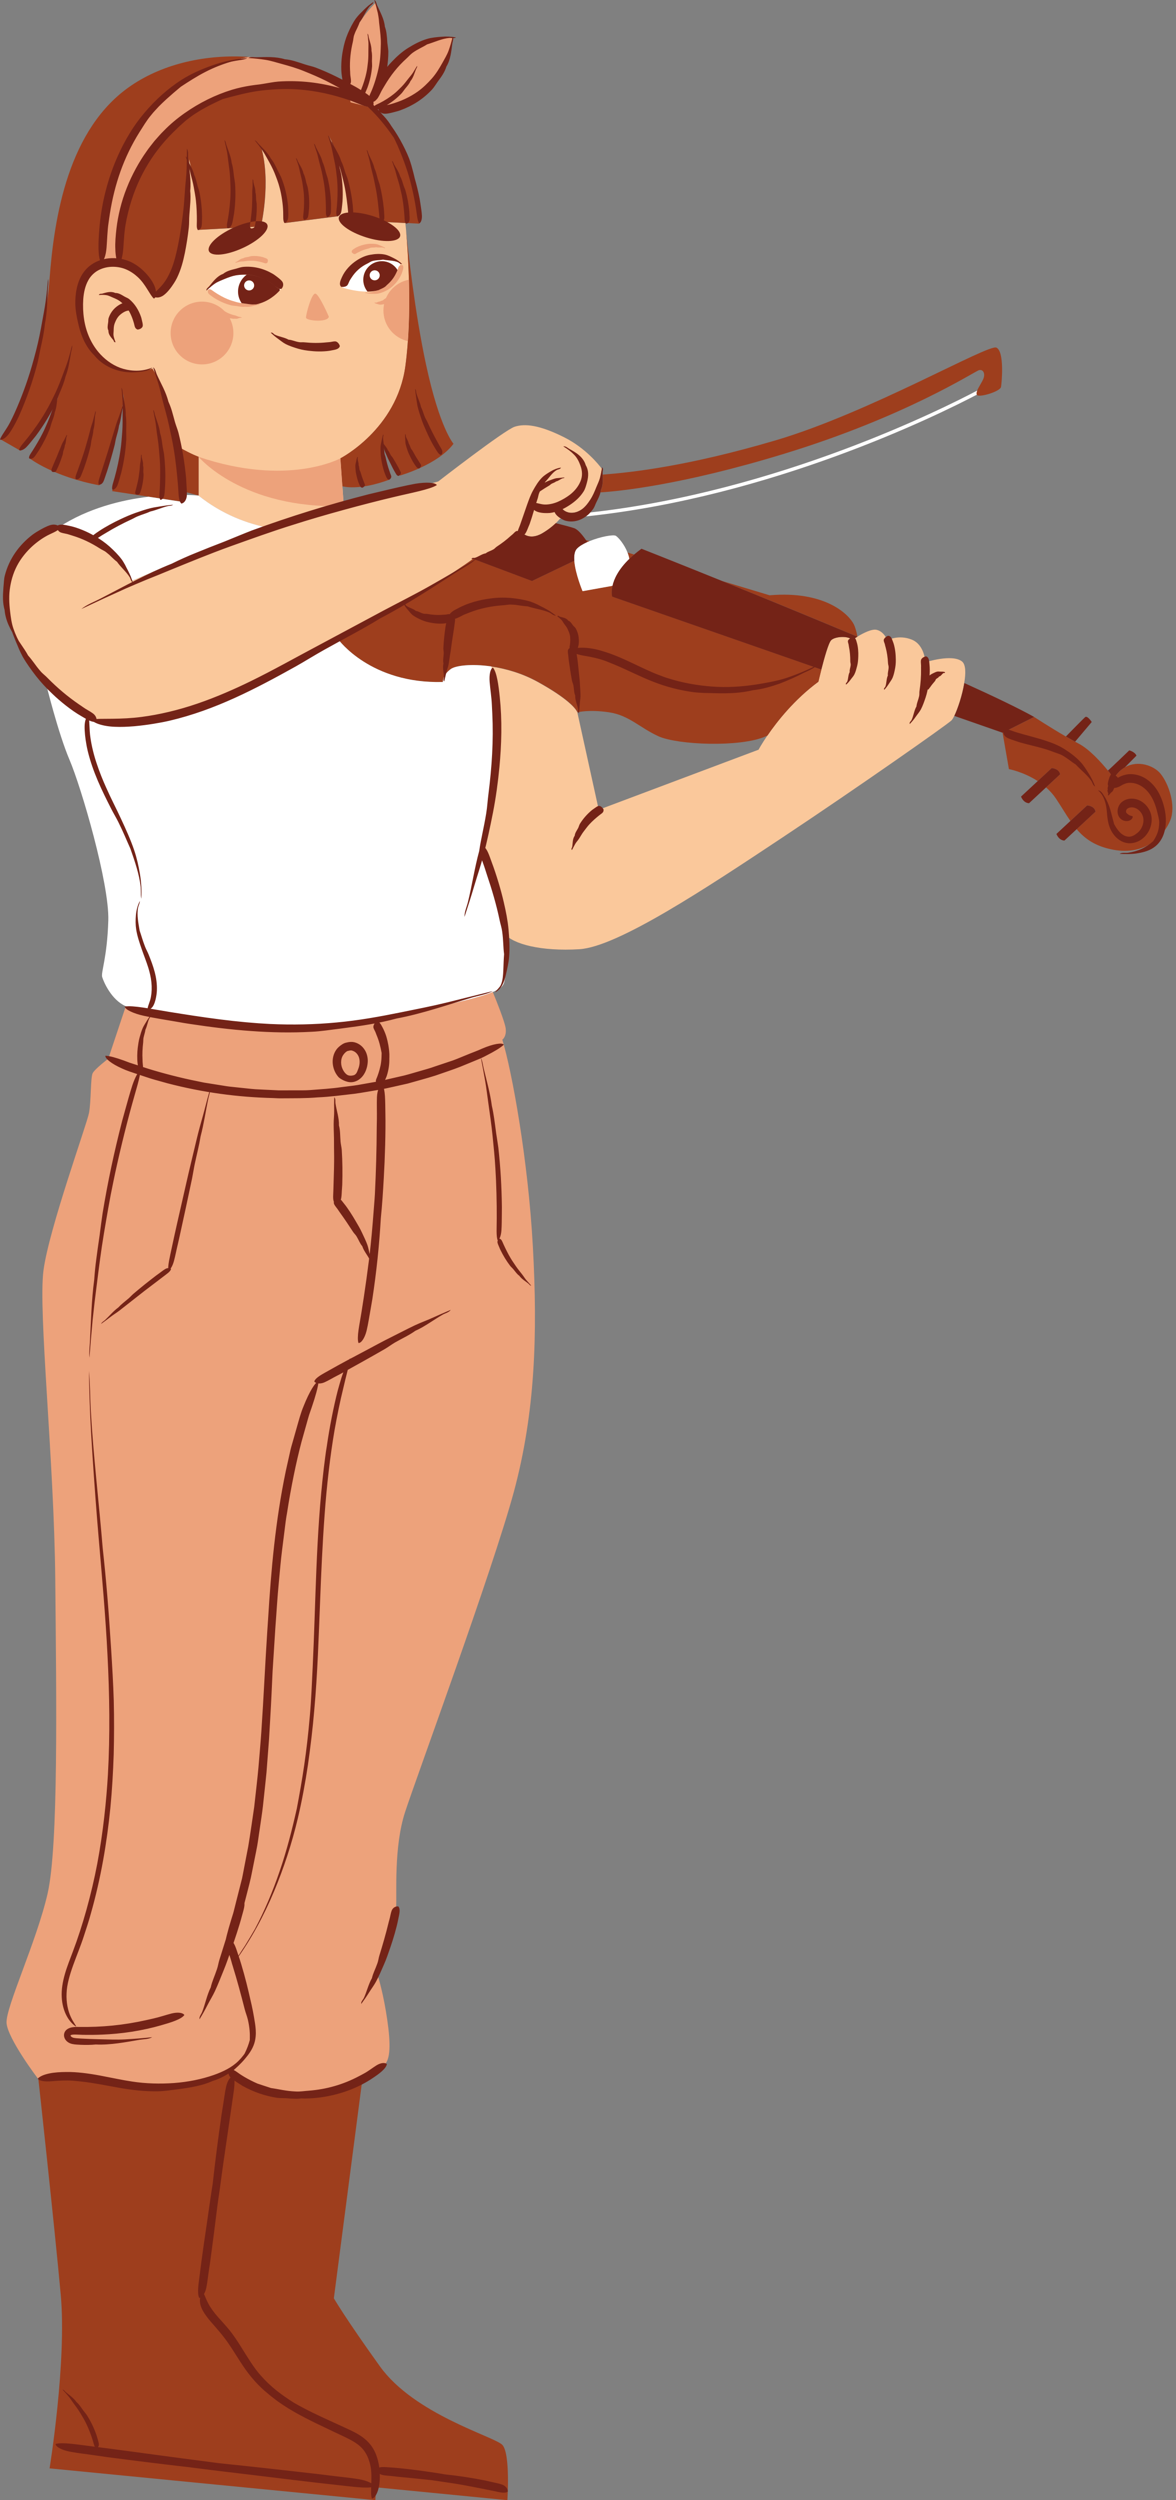
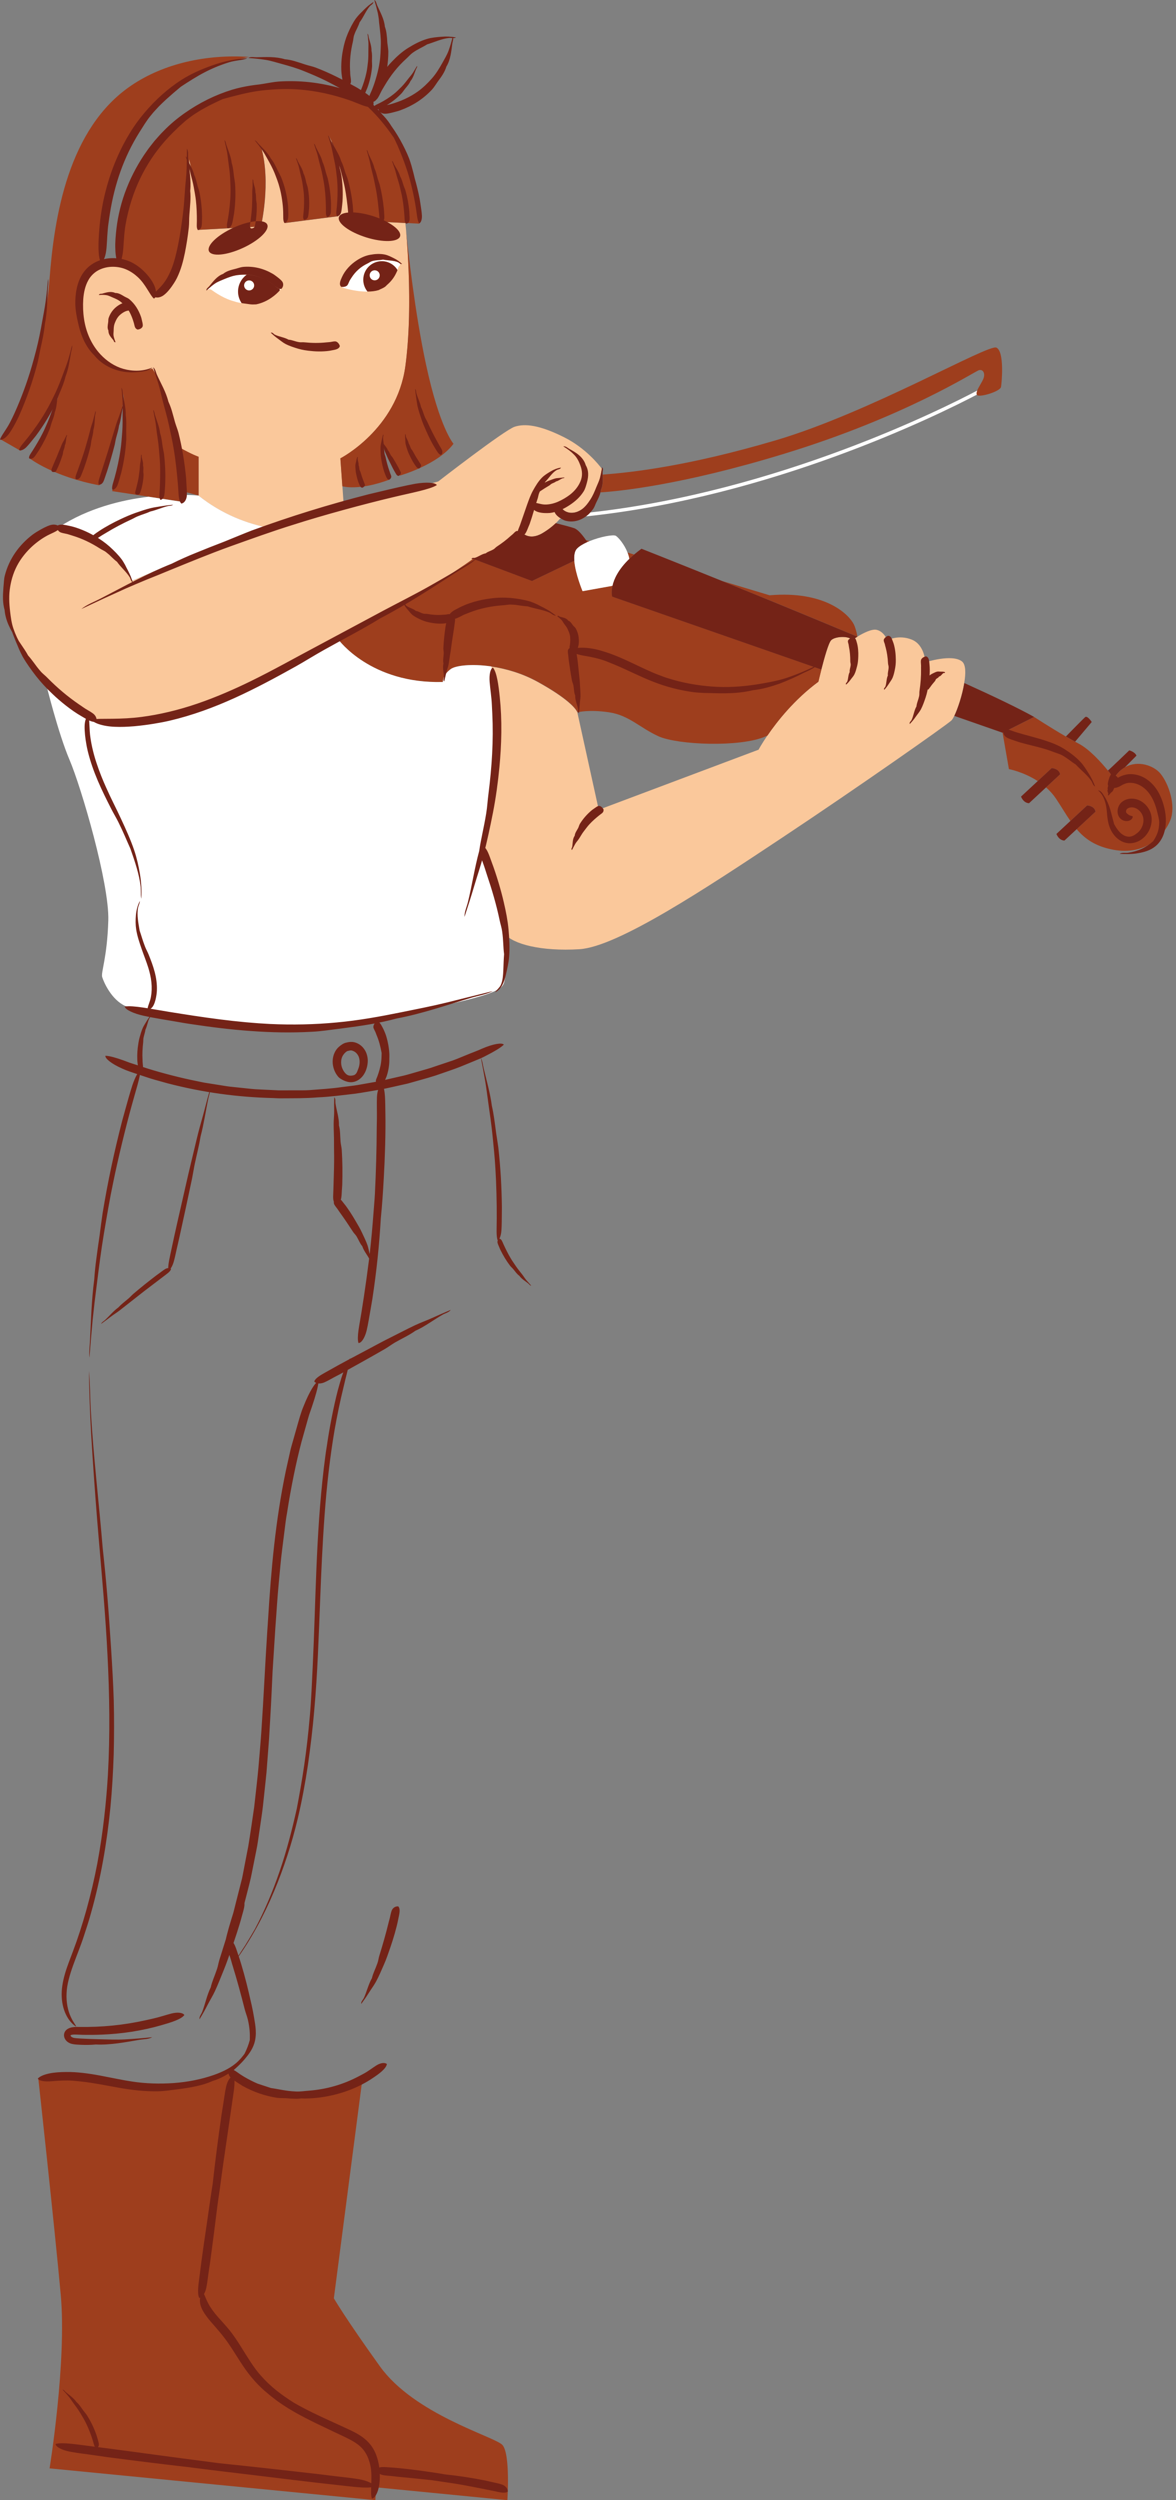
<svg xmlns="http://www.w3.org/2000/svg" height="500.0" preserveAspectRatio="xMidYMid meet" version="1.0" viewBox="-0.0 0.0 235.3 500.0" width="235.3" zoomAndPan="magnify">
  <rect x="-0.0" y="0.0" width="235.3" height="500.0" fill="#808080" stroke="none" />
  <g id="change1_1">
    <path d="M70.27,44.07l10.84,0.54c0,0,0.06,0.52,0.14,1.43c0.17,1.9,0.45,5.54,0.57,9.91 c0.1,3.76,0.1,8.07-0.21,12.29c-0.11,1.7-0.28,3.39-0.5,5.03c-1.73,12.63-13,18.41-13,18.41l0.4,5.58l0.3,4.24 c-5.27,1.47-10.65,2.98-14.67,4.16c-4.59-0.87-9.68-2.76-14.4-6.53v-7.76c0,0-1.23-0.39-3.9-1.9c-0.73-5.04-2.25-10.96-5.37-15.73 c0,0-4.1,1.77-8.39-0.55c-4.3-2.32-6.71-7.74-6.2-12.64c0.06-0.61,0.13-1.19,0.2-1.74c0-0.02,0.01-0.04,0.01-0.07 c0.03-0.24,0.07-0.48,0.1-0.72c0.01-0.05,0.02-0.1,0.02-0.15c0.03-0.2,0.07-0.4,0.11-0.6c0.01-0.06,0.02-0.12,0.04-0.19 c0.04-0.18,0.07-0.35,0.12-0.52c0.02-0.07,0.03-0.14,0.05-0.2c0.04-0.16,0.09-0.31,0.13-0.46c0.02-0.07,0.04-0.14,0.07-0.21 c0.05-0.14,0.1-0.28,0.15-0.41c0.03-0.07,0.05-0.13,0.08-0.2c0.06-0.13,0.12-0.26,0.19-0.38c0.03-0.06,0.06-0.12,0.09-0.17 c0.08-0.15,0.18-0.29,0.27-0.42c0.04-0.06,0.08-0.11,0.13-0.17c0.09-0.12,0.18-0.23,0.28-0.33c0.06-0.07,0.14-0.12,0.21-0.19 c0.07-0.07,0.14-0.13,0.22-0.19c0.08-0.06,0.17-0.12,0.26-0.18c0.08-0.05,0.15-0.1,0.23-0.15c0.1-0.05,0.2-0.1,0.3-0.15 c0.08-0.04,0.17-0.08,0.26-0.11c0.11-0.04,0.23-0.09,0.35-0.12c0.09-0.03,0.19-0.06,0.28-0.08c0.13-0.03,0.26-0.06,0.4-0.09 c0.12-0.02,0.25-0.04,0.38-0.06c0.1-0.01,0.19-0.03,0.29-0.04c0.26-0.03,0.52-0.04,0.81-0.05c0.36-0.01,0.72,0.02,1.07,0.07 c0.26,0.04,0.52,0.08,0.77,0.14c0.17,0.04,0.34,0.1,0.52,0.15c0.09,0.03,0.18,0.05,0.26,0.08c0.15,0.05,0.3,0.12,0.46,0.18 c0.11,0.05,0.22,0.09,0.33,0.14c0.14,0.06,0.28,0.14,0.42,0.21c0.11,0.06,0.22,0.12,0.33,0.18c0.13,0.07,0.26,0.15,0.39,0.23 c0.11,0.07,0.22,0.14,0.33,0.21c0.12,0.08,0.24,0.16,0.36,0.25c0.11,0.08,0.22,0.16,0.32,0.25c0.11,0.09,0.22,0.17,0.32,0.26 c0.11,0.09,0.22,0.19,0.32,0.29c0.09,0.08,0.18,0.16,0.27,0.25c0.14,0.14,0.27,0.28,0.4,0.42c0.07,0.07,0.13,0.14,0.2,0.22 c0.15,0.17,0.29,0.33,0.42,0.5c0.05,0.07,0.1,0.14,0.15,0.21c0.09,0.13,0.19,0.25,0.27,0.38c0.05,0.08,0.1,0.15,0.14,0.23 c0.08,0.12,0.15,0.24,0.22,0.36c0.04,0.08,0.08,0.15,0.12,0.22c0.06,0.12,0.12,0.23,0.17,0.34c0.03,0.07,0.06,0.14,0.09,0.21 c0.05,0.11,0.09,0.22,0.12,0.33c0.02,0.06,0.04,0.13,0.06,0.19c0.03,0.12,0.05,0.22,0.07,0.33c0.01,0.05,0.02,0.1,0.03,0.15 c0.02,0.15,0.03,0.3,0.02,0.43c0,0,7.76-3.34,6.99-27.76c0,0,2.16,8.04,1.72,14.14l12.65-0.69c0,0,2.11-8.89,0-16.01 c0,0,5.09,5.14,4.74,15.33l10.69-1.37c0,0,1.61-9.36-1.94-16.26C66.19,27.85,70.19,35.07,70.27,44.07z M192.48,132.28 c-1.99-1.57-7.34,0.17-7.34,0.17s-0.08-3.48-2.72-4.54c-2.63-1.06-4.88,0.13-4.88,0.13s-0.59-1.7-2.12-2.08 c-0.98-0.24-2.73,0.67-3.87,1.36c0,0-0.01,0.01-0.01,0.01c-0.64,0.39-1.09,0.71-1.09,0.71c-0.38-0.89-3.31-0.85-4.16,0 c-0.53,0.53-1.39,3.61-1.96,5.86c-0.35,1.38-0.6,2.45-0.6,2.45c-4.82,3.55-8.29,7.97-10.21,10.78c-1.15,1.69-1.75,2.8-1.75,2.8 l-31.97,12.01l-4.28-19.46l-0.1-0.21c-0.34-0.61-1.79-2.54-7.8-5.87c-3.14-1.74-6.46-2.68-9.36-3.1c0.49,3,0.99,7.54,0.91,13.26 c-0.15,10.66-2.89,21.77-2.89,21.77s3.89,7.93,4.61,18.34c1.7,2.15,7.35,3.62,15.03,3.16s25.54-12.32,40.69-22.38 c15.15-10.06,32.71-22.39,33.76-23.37c0.15-0.14,0.34-0.46,0.55-0.89c0.69-1.42,1.61-4.16,2-6.57 C193.27,134.63,193.25,132.89,192.48,132.28z M111.03,102.52c-0.15-0.31-0.15-0.64-0.02-0.89c0.12-0.25,0.36-0.42,0.63-0.49 c0.33,0.1,0.52,0.26,0.71,0.46c0.19,0.19,0.39,0.43,0.66,0.58c0.45,0.28,1.03,0.43,1.66,0.36c0.63-0.06,1.25-0.33,1.7-0.64 c0.7-0.48,1.25-1.22,1.75-1.97c0.51-0.79,0.87-1.65,1.21-2.5c0.25-0.62,0.57-1.22,0.73-1.87c0.15-0.59,0.27-1.19,0.37-1.8 c-0.64-0.86-3.28-4.17-7.55-6.31c-4.95-2.48-7.86-2.77-9.9-2.11c-2.04,0.66-15.3,10.95-15.3,10.95s-9.25,2.51-18.86,5.19 c-5.27,1.47-10.65,2.98-14.67,4.16c-1.89,0.55-3.48,1.03-4.62,1.39c-8.01,2.55-23.15,9.14-23.15,9.14s-2.05-7.54-14.64-10.71 c0,0-9.31,1.53-10.23,12.47c-0.59,6.96,2.81,13.55,7.72,18.82c2.81,3.01,6.11,5.59,9.46,7.56c0,0,10.19,4.19,38.9-10.93 c3.72-1.96,7.1-3.78,10.16-5.45c19.64-10.74,26.35-15.74,26.92-16.17c0.03-0.02,0.05-0.03,0.05-0.03s8.12-2.23,9.57-5.43 c0,0,1.37,2,4.24,0.34c0.33-0.19,0.64-0.39,0.93-0.59c0.73-0.5,1.3-0.98,1.75-1.42c0.36-0.35,0.64-0.66,0.85-0.91 c0.03-0.03,0.05-0.06,0.08-0.09C111.68,103.34,111.25,102.96,111.03,102.52z" fill="#FAC89B" />
  </g>
  <g id="change2_1">
    <path d="M101.52,500l-26.31-2.57c-0.03,1.49-0.1,2.57-0.1,2.57l-65.19-6.36c0,0,3.46-21.32,2.23-34.76 c-1.22-13.44-4.47-43.08-4.47-43.08c0.22,0.22,6.41-1.5,11.91,0c5.5,1.5,16.58,3.42,26.71-1.64c0,0,6.9,4.71,13.27,4.89 c3.89,0.11,9.19-1.74,12.98-3.56l-5.75,44.14c0,0,2.3,3.98,9.21,13.6c6.9,9.62,22.8,14.02,24.48,15.69 C102.15,490.59,101.52,500,101.52,500z M67.73,127.93L67.73,127.93c0,0,6.43,8.85,20.87,8.45c0,0-0.07-1.41,1.62-2.61 c0.97-0.68,4.14-1.07,8.07-0.5c2.9,0.42,6.21,1.36,9.36,3.1c6,3.32,7.46,5.26,7.8,5.87c0.08,0.14,0.1,0.21,0.1,0.21s2.28-0.6,6.3,0 c4.02,0.6,6.15,3.09,9.91,4.8c3.76,1.71,16.37,2.27,21.47,0c0.1-0.05,0.21-0.1,0.32-0.14c1.92-2.81,5.39-7.22,10.21-10.78 c0,0,0.25-1.07,0.6-2.45l-41.85-14.58c0,0-0.24-0.83,0.07-2.18l-0.01,0.01l-5.99,1.07c0,0-1.46-3.47-1.65-6.08l-8.46,4.05 l-11.8-4.43C94.08,112.2,87.37,117.19,67.73,127.93z M171.56,127.32c-0.2-1.06-0.46-1.93-0.71-2.44c-1.05-2.1-5.88-6.78-16.87-5.83 l-9.5-2.86c7.78,3.15,17.5,7.11,27.07,11.14C171.55,127.33,171.55,127.32,171.56,127.32z M126.88,110.9l-1.32-0.4 c0.16,0.41,0.29,0.83,0.36,1.27C126.22,111.49,126.53,111.2,126.88,110.9z M117.95,108.22l-0.72-0.22c0.09,0.14,0.19,0.27,0.27,0.41 C117.65,108.34,117.8,108.28,117.95,108.22z M232.18,154.7c-1.3-1.58-4.49-2.75-7.1-1.25c-0.81,0.46-1.56,1.17-2.19,2.21 c0,0-0.46-0.64-1.19-1.53c-1.38-1.69-3.75-4.33-5.97-5.47c-0.2-0.1-0.41-0.21-0.62-0.33c0,0,0,0,0,0c-0.57-0.3-1.17-0.65-1.79-1 c-0.02-0.01-0.03-0.02-0.05-0.03c-3.06-1.77-6.35-3.91-6.35-3.91l-6.32,3.15l1.27,7.27c0,0,2.91,0.54,5.77,2.4l2.79-2.59 c0,0,1.46,0.07,1.68,1.24l-2.81,2.61c0.74,0.65,1.43,1.41,2.01,2.28c1.05,1.57,1.92,3.08,2.86,4.43l3.35-3.11 c0,0,1.46,0.07,1.68,1.24l-3.78,3.51c1.66,1.95,3.76,3.44,7.3,4.11c6.69,1.27,10.35-3.08,11.46-5.94 C235.31,161.13,233.88,156.77,232.18,154.7z M199.37,69.52c-1.63-0.78-25.32,12.98-44.2,18.55c-17.46,5.14-28.53,6.38-34.58,6.85 c0.03,0.98,0.09,2.12-0.35,3.06c-0.01,0.17-0.05,0.33-0.09,0.49c3.42-0.21,16.04-1.39,36.71-7.71c24.46-7.47,38.16-16.5,39.02-16.73 c0.85-0.23,1.32,0.7,0.85,1.78c-0.3,0.7-0.93,1.6-1.21,2.3c-0.13,0.34-0.18,0.62-0.08,0.82c0.01,0.02,0.02,0.05,0.04,0.07 c0.47,0.54,4.66-0.7,4.81-1.63C200.45,76.43,200.99,70.3,199.37,69.52z M85.25,72.94c-2.26-10.5-3.6-22.79-4.01-26.91 c0.37,4.19,1.29,16.84-0.14,27.22c-1.73,12.63-13,18.41-13,18.41l0.4,5.59c0,0,3.2,0.99,9.48-1.35c0,0-1.54-4.14-1.27-7.15 c0,0,2.34,4.81,3.34,6.35c0,0,7.55-2.14,10.69-6.35C90.75,88.75,88.01,85.76,85.25,72.94z M26.36,28.42 c5.83-12.91,20.59-16.46,23.45-17.04c-8.49-0.55-16.99,1.28-23.54,5.72C13.63,25.65,10.85,43.41,9.91,55.82 C8.98,68.24,5.08,82.36,0.24,87.94l3.86,2.21c0,0,6.12-6.42,8.4-13.69c-0.29,1.06-3.42,12.38-6.55,15.22c0,0,4.65,3.62,13.93,5.38 c0,0,4.95-12.66,4.83-18.39c0,0,1.02,10.64-2.28,19.55l7.31,1.11l6.72,1.02c0,0,0.03-0.51,0.03-1.4c0-0.22,0-0.46,0-0.73l3.25,0.88 v-7.76c0,0-1.23-0.39-3.9-1.9c-0.73-5.04-2.25-10.96-5.37-15.73c0,0-4.1,1.77-8.39-0.55c-4.3-2.32-6.71-7.74-6.2-12.64 c0.06-0.61,0.13-1.19,0.2-1.74c0-0.02,0.01-0.04,0.01-0.07c0.03-0.24,0.07-0.48,0.1-0.72c0.01-0.05,0.02-0.1,0.02-0.15 c0.03-0.2,0.07-0.4,0.11-0.6c0.01-0.06,0.02-0.12,0.04-0.19c0.04-0.18,0.07-0.35,0.12-0.52c0.02-0.07,0.03-0.14,0.05-0.2 c0.04-0.16,0.08-0.31,0.13-0.46c0.02-0.07,0.04-0.14,0.07-0.21c0.05-0.14,0.1-0.28,0.15-0.41c0.03-0.07,0.05-0.13,0.08-0.2 c0.06-0.13,0.12-0.26,0.19-0.38c0.03-0.06,0.06-0.12,0.09-0.17c0.08-0.15,0.18-0.29,0.27-0.42c0.04-0.06,0.08-0.11,0.13-0.17 c0.09-0.12,0.18-0.23,0.28-0.33c0.06-0.07,0.14-0.12,0.21-0.19c0.07-0.07,0.14-0.13,0.22-0.19c0.08-0.06,0.17-0.12,0.26-0.18 c0.08-0.05,0.15-0.1,0.23-0.15c0.1-0.05,0.2-0.1,0.3-0.15c0.08-0.04,0.17-0.08,0.26-0.11c0.11-0.04,0.23-0.09,0.35-0.12 c0.09-0.03,0.19-0.06,0.28-0.08c0.13-0.03,0.26-0.06,0.4-0.09c0.04-0.01,0.07-0.02,0.11-0.03l-0.08-0.08 C20.45,52.24,19.89,42.74,26.36,28.42z M75.07,21.67c-6.75-4.05-16-6.85-27.43-3.75c-24.86,6.75-23.99,32.95-23.91,34.47 c0.17,0.04,0.34,0.1,0.52,0.15c0.09,0.03,0.18,0.05,0.26,0.08c0.15,0.05,0.3,0.12,0.46,0.18c0.11,0.05,0.22,0.09,0.33,0.14 c0.14,0.06,0.28,0.14,0.42,0.21c0.11,0.06,0.22,0.12,0.33,0.18c0.13,0.07,0.26,0.15,0.39,0.23c0.11,0.07,0.22,0.14,0.33,0.21 c0.12,0.08,0.24,0.16,0.36,0.25c0.11,0.08,0.22,0.16,0.32,0.25c0.11,0.09,0.22,0.17,0.32,0.26c0.11,0.09,0.22,0.19,0.32,0.29 c0.09,0.08,0.18,0.16,0.27,0.25c0.14,0.14,0.27,0.28,0.4,0.42c0.07,0.07,0.13,0.14,0.2,0.22c0.15,0.17,0.29,0.33,0.42,0.5 c0.05,0.07,0.1,0.14,0.15,0.21c0.09,0.13,0.19,0.25,0.27,0.38c0.05,0.08,0.1,0.15,0.14,0.23c0.08,0.12,0.15,0.24,0.22,0.36 c0.04,0.08,0.08,0.15,0.12,0.22c0.06,0.12,0.12,0.23,0.17,0.34c0.03,0.07,0.06,0.14,0.09,0.21c0.05,0.11,0.09,0.22,0.12,0.33 c0.02,0.06,0.04,0.13,0.06,0.19c0.03,0.12,0.05,0.22,0.07,0.33c0.01,0.05,0.02,0.1,0.03,0.15c0.02,0.15,0.03,0.3,0.02,0.43 c0,0,7.76-3.34,6.99-27.76c0,0,2.16,8.04,1.72,14.14l12.65-0.69c0,0,2.11-8.89,0-16.01c0,0,5.09,5.14,4.74,15.33l10.69-1.37 c0,0,1.61-9.36-1.94-16.26c0.5,0.87,4.5,8.09,4.58,17.08l10.84,0.54l2.8,0.14C83.9,44.74,84.69,31.14,75.07,21.67z" fill="#9E3E1D" />
  </g>
  <g id="change3_1">
-     <path d="M81.05,362.39c-2.28,7-1.63,16.28-1.79,18.97c-0.16,2.69-3.8,13.33-3.8,13.33s0.96,2.79,1.75,7.51 c0.79,4.71,1.13,8.82,0,10.39c-0.44,0.61-2.24,1.75-4.65,2.9c-3.79,1.81-9.08,3.66-12.98,3.56c-6.37-0.17-13.27-4.89-13.27-4.89 c-10.12,5.06-21.21,3.14-26.71,1.64c-5.5-1.5-11.69,0.22-11.91,0c-0.22-0.22-6.16-8.14-6.38-11.22c-0.22-3.08,6.03-16.32,8.22-25.92 c2.18-9.61,1.75-38.65,1.53-62.67c-0.22-24.02-3.44-53.66-2.36-61.92c1.08-8.26,8.67-29.18,9.11-31.51 c0.44-2.33,0.29-7.06,0.73-7.93s3.13-2.91,3.13-2.91l3.5-10.49c0,0,22.66,7.67,49.31,2.67c14.89-2.79,21.29-4.33,24.12-5.52 c0.76,1.86,2.38,5.9,2.57,7.22c0.24,1.72-0.66,2.32-0.66,2.32c1.91,6.28,5.15,23.89,6.11,41.41c0.96,17.53,0.48,33.14-3.82,49.07 C98.48,314.32,83.33,355.39,81.05,362.39z M74.01,21.45c0,0,5.5,2.14,11.13-3.25s5.32-10.77,5.32-10.77s-9.42,0.98-13.83,7.83 c0,0,1.16-9.3-1.56-14.62c0,0-5.35,5.1-5.66,10.75c-0.31,5.65,0.75,9.08,0.75,9.08L74.01,21.45z M65.8,63.34 c0,0-1.93-4.47-2.69-4.62c-0.76-0.15-1.93,4.21-1.88,4.82C61.28,64.15,65.55,64.56,65.8,63.34z M40.42,60.32 c-3.47,0-6.28,2.81-6.28,6.28c0,3.47,2.81,6.28,6.28,6.28s6.28-2.81,6.28-6.28C46.7,63.13,43.89,60.32,40.42,60.32z M81.82,55.94 c-2.91,0.54-5.1,3.1-5.1,6.16c0,2.99,2.09,5.49,4.89,6.12C81.91,64,81.92,59.7,81.82,55.94z M68.11,91.66c0,0-10.5,5.76-28.38-0.3 c0,0,8.72,10.49,29.05,9.84L68.11,91.66z M49.23,60.74c-0.29-0.04-0.58-0.07-0.87-0.12c-0.33-0.05-0.66-0.11-0.99-0.2 c-0.6-0.18-1.24-0.34-1.83-0.6c-0.79-0.31-1.85-0.91-2.57-1.4c-0.44-0.29-0.81-0.68-1.23-0.57c-0.03,0.04-0.06,0.09-0.08,0.14 c-0.11,0.24-0.09,0.54,0.11,0.77c0.22,0.23,0.57,0.46,0.84,0.65c0.12,0.09,0.23,0.17,0.35,0.24c1.1,0.67,2.22,1.15,3.45,1.45 c0.29,0.05,0.6,0.06,0.9,0.1c0.69,0.11,1.16,0.23,1.73,0.14c0.78,0.13,1.62-0.16,2.31-0.32c0.21-0.06,0.5,0.01,0.65-0.21 c-0.25,0.02-0.49,0.04-0.72,0.05c0,0-0.01,0-0.01,0c-0.24,0.01-0.47,0.01-0.7,0.02C50.12,60.89,49.67,60.79,49.23,60.74z M80.51,53.01c-0.19-0.02-0.38,0.03-0.52,0.12c-0.11,0.06-0.2,0.15-0.24,0.25c-0.08,0.18-0.14,0.4-0.21,0.61 c-0.02,0.06-0.04,0.13-0.06,0.18c-0.05,0.11-0.09,0.21-0.14,0.3c-0.42,0.93-1.01,1.73-1.79,2.41c-0.18,0.15-0.34,0.37-0.56,0.51 c-0.46,0.3-0.83,0.4-1.22,0.62c-0.04,0.02-0.07,0.04-0.11,0.06c-0.65,0.12-1.35,0.45-2.01,0.47c-0.21,0.01-0.42-0.13-0.62,0.02 c0.43,0.13,0.88,0.19,1.33,0.2c0.42,0.01,0.87,0.04,1.32-0.05c0.61-0.12,1.2-0.37,1.78-0.68c0.56-0.3,1.09-0.73,1.53-1.21 c0.6-0.61,1.28-1.66,1.52-2.51C80.67,53.82,80.83,53.29,80.51,53.01z M47.95,52.34c0.26-0.06,0.54-0.04,0.8-0.07 c0.36-0.04,0.72-0.12,1.1-0.12c0.37,0,0.75-0.03,1.12,0.02c0.49,0.04,1.18,0.2,1.67,0.35c0.3,0.09,0.54,0.27,0.85,0.02 c0.15-0.29,0.15-0.62-0.03-0.76c-0.17-0.12-0.42-0.19-0.62-0.27c-0.09-0.04-0.17-0.07-0.25-0.09c-0.78-0.21-1.54-0.28-2.33-0.2 c-0.18,0.03-0.36,0.11-0.55,0.15c-0.42,0.07-0.73,0.08-1.03,0.28c-0.49,0.03-0.9,0.44-1.26,0.66c-0.11,0.07-0.31,0.04-0.33,0.25 C47.39,52.48,47.67,52.41,47.95,52.34z M76.26,49.17c-0.27-0.1-0.55-0.26-0.85-0.33c-0.42-0.09-0.85-0.09-1.3-0.09 c-0.43,0.01-0.88,0.08-1.32,0.19c-0.57,0.13-1.36,0.42-1.86,0.76c-0.3,0.2-0.64,0.37-0.55,0.75c0.21,0.26,0.49,0.42,0.67,0.35 c0.17-0.05,0.33-0.21,0.51-0.28c0.07-0.03,0.14-0.06,0.21-0.1c0.62-0.33,1.26-0.55,1.96-0.72c0.16-0.03,0.32-0.15,0.5-0.17 c0.41-0.06,0.68,0.01,1.02-0.09c0.44,0.12,0.98-0.02,1.42,0.08c0.14,0.03,0.24,0.2,0.42,0.07C76.83,49.43,76.55,49.28,76.26,49.17z M47.71,63.32c-0.19-0.04-0.38-0.16-0.56-0.21c-0.25-0.08-0.52-0.11-0.77-0.21c-0.24-0.1-0.51-0.17-0.76-0.29 c-0.32-0.15-0.75-0.42-1.06-0.63c-0.19-0.12-0.3-0.32-0.65-0.15c-0.24,0.23-0.37,0.51-0.29,0.66c0.08,0.13,0.25,0.24,0.38,0.34 c0.05,0.05,0.1,0.09,0.16,0.13c0.51,0.34,1.04,0.57,1.62,0.7c0.14,0.02,0.29-0.01,0.43,0.01c0.32,0.05,0.53,0.14,0.8,0.05 c0.35,0.13,0.75-0.11,1.05-0.17c0.1-0.02,0.23,0.09,0.29-0.1C48.09,63.4,47.88,63.35,47.71,63.32z M75.48,60.79 c0.18,0.04,0.37,0.13,0.57,0.14c0.27,0.01,0.53-0.06,0.8-0.11c0.27-0.06,0.53-0.17,0.78-0.3c0.33-0.16,0.78-0.44,1.02-0.73 c0.15-0.17,0.35-0.3,0.15-0.62c-0.25-0.22-0.52-0.36-0.62-0.32c-0.1,0.04-0.16,0.16-0.25,0.22c-0.04,0.03-0.07,0.05-0.1,0.08 c-0.3,0.27-0.62,0.49-0.98,0.71c-0.09,0.05-0.15,0.17-0.25,0.21c-0.22,0.1-0.39,0.08-0.57,0.23c-0.28-0.04-0.56,0.21-0.84,0.23 c-0.09,0-0.17-0.13-0.26,0.04C75.1,60.68,75.29,60.75,75.48,60.79z M47.64,17.92c11.43-3.1,20.68-0.3,27.43,3.75 c-0.97-0.95-2.04-1.87-3.23-2.72c-6.27-4.47-14.14-7.06-22.02-7.58c-2.86,0.58-17.62,4.13-23.45,17.04 c-6.47,14.33-5.92,23.82-5.92,23.82l0.08,0.08c0.15-0.03,0.31-0.04,0.46-0.06c0.29-0.03,0.58-0.06,0.9-0.06 c0.63-0.01,1.24,0.06,1.83,0.21C23.65,50.87,22.78,24.67,47.64,17.92z" fill="#EDA27B" />
-   </g>
+     </g>
  <g id="change4_1">
    <path d="M25.16,201.23c-2.91-1.28-4.42-4.89-4.71-5.82c-0.29-0.93,0.99-3.84,1.22-11.29 c0.23-7.45-5.42-26.68-7.74-32.12c-2.32-5.44-4.71-15.24-4.71-15.24l0,0c2.81,3.01,6.11,5.59,9.46,7.56c0,0,10.19,4.19,38.9-10.93 c3.72-1.96,7.1-3.78,10.16-5.45l0,0c0,0,6.43,8.85,20.87,8.45c0,0-0.07-1.41,1.62-2.61c0.97-0.68,4.14-1.07,8.07-0.5 c0.49,3,0.99,7.54,0.91,13.26c-0.15,10.66-2.89,21.77-2.89,21.77s3.89,7.93,4.61,18.34c0,0,0.5,6.87,0.1,9.08 c-0.18,0.97-0.18,1.71-2.41,2.65c-2.83,1.2-9.24,2.73-24.12,5.52C47.81,208.9,25.16,201.23,25.16,201.23z M26.36,116.17 c0,0,15.14-6.59,23.15-9.14c1.14-0.36,2.73-0.84,4.62-1.39c-4.59-0.87-9.68-2.76-14.4-6.53c0,0-1.22-0.13-3.25-0.15 c-0.01,0.89-0.03,1.4-0.03,1.4l-6.72-1.02c-5.36,0.64-12.06,2.25-18.01,6.12C24.31,108.63,26.36,116.17,26.36,116.17z M42.96,58.42 c0.73,0.49,1.79,1.09,2.57,1.4c0.6,0.26,1.23,0.42,1.83,0.6c0.33,0.09,0.66,0.15,0.99,0.2c-0.45-0.66-0.72-1.46-0.72-2.31 c0-1.4,0.7-2.63,1.75-3.39c-0.61-0.02-1.22,0.01-1.81,0.08c-0.96,0.11-1.85,0.45-2.72,0.81c-0.63,0.27-1.29,0.5-1.86,0.89 c-0.46,0.32-0.9,0.68-1.32,1.06c-0.07,0.09-0.11,0.15-0.11,0.15s0.03,0.03,0.08,0.08c0.02-0.05,0.04-0.1,0.08-0.14 C42.15,57.74,42.52,58.13,42.96,58.42z M55.94,57.74c0.01,0.11,0.04,0.22,0.04,0.34c0.12-0.13,0.21-0.24,0.27-0.32 C56.14,57.78,56.04,57.77,55.94,57.74z M49.85,56.07c-0.56,0-1.01,0.45-1.01,1.01c0,0.56,0.46,1.01,1.01,1.01 c0.55,0,1.01-0.46,1.01-1.01C50.86,56.52,50.4,56.07,49.85,56.07z M76.39,52.24c1.33,0,2.49,0.7,3.14,1.76 c0.07-0.21,0.13-0.43,0.21-0.61c0.05-0.11,0.14-0.19,0.24-0.25c0.05-0.19,0.08-0.32,0.09-0.39c-0.16-0.09-0.3-0.24-0.47-0.31 c-0.9-0.39-2.03-0.31-2.97-0.52c-0.7,0.16-1.29,0.06-2.13,0.29c-0.36,0.09-0.66,0.35-0.97,0.49c-1.34,0.64-2.41,1.59-3.19,2.81 c-0.08,0.13-0.17,0.26-0.26,0.4c-0.22,0.32-0.34,0.76-0.53,1.06c-0.18,0.28-0.6,0.43-1.06,0.41c-0.02,0.07-0.04,0.11-0.04,0.11 s2.53,0.85,5.07,0.83c-0.53-0.64-0.85-1.47-0.85-2.37C72.69,53.89,74.34,52.24,76.39,52.24z M74.97,54.04 c-0.56,0-1.01,0.46-1.01,1.01c0,0.56,0.45,1.01,1.01,1.01s1.01-0.45,1.01-1.01C75.98,54.5,75.53,54.04,74.97,54.04z M195.52,78.11 c-6.78,3.58-39.92,20.23-77.4,24.37c-0.26,0.29-0.55,0.55-0.86,0.79c37.29-3.9,70.48-20.3,78.19-24.34 C195.34,78.73,195.39,78.44,195.52,78.11z M112.04,103.72c0.07,0,0.14-0.01,0.21-0.01c-0.04-0.03-0.09-0.05-0.13-0.08 C112.09,103.66,112.07,103.69,112.04,103.72z M115.42,109.74c-0.47,0.5-0.59,1.39-0.51,2.41c0.19,2.61,1.65,6.08,1.65,6.08 l5.99-1.07l0.01-0.01c0.31-1.35,1.16-3.23,3.36-5.37c-0.07-0.43-0.2-0.85-0.36-1.27c-0.62-1.62-1.79-2.99-2.33-3.35 c-0.46-0.31-3.1,0.17-5.28,1.06c-0.15,0.06-0.3,0.13-0.45,0.19C116.64,108.8,115.88,109.25,115.42,109.74z" fill="#FFF" />
  </g>
  <g id="change5_1">
    <path d="M53.47,44.9c0.51,1.12-1.68,3.23-4.9,4.7c-3.22,1.48-6.24,1.76-6.76,0.64c-0.51-1.12,1.68-3.23,4.9-4.7 C49.93,44.07,52.95,43.78,53.47,44.9z M74.6,43.21c-3.38-1.06-6.42-0.96-6.79,0.21c-0.37,1.18,2.07,2.99,5.45,4.05 c3.38,1.06,6.42,0.96,6.79-0.21C80.42,46.08,77.98,44.27,74.6,43.21z M55.64,67.76c0.49,0.34,0.96,0.76,1.52,1.05 c0.77,0.39,1.61,0.66,2.47,0.92c0.84,0.25,1.76,0.39,2.66,0.47c1.17,0.13,2.88,0.13,4.08-0.13c0.71-0.14,1.47-0.22,1.63-0.87 c-0.16-0.53-0.57-0.94-0.97-0.93c-0.37-0.01-0.83,0.15-1.22,0.16c-0.17,0.01-0.33,0.02-0.49,0.04c-1.49,0.16-2.9,0.14-4.41-0.01 c-0.34-0.05-0.74,0.04-1.1-0.04c-0.85-0.15-1.36-0.44-2.08-0.49c-0.83-0.48-1.95-0.59-2.77-1.02c-0.25-0.14-0.41-0.49-0.79-0.38 C54.64,66.98,55.12,67.39,55.64,67.76z M21.29,59.03c0.46,0.07,0.88,0.31,1.3,0.48c0.57,0.24,1.15,0.49,1.64,0.91 c0.47,0.39,0.95,0.84,1.32,1.39c0.51,0.69,0.98,1.87,1.23,2.77c0.17,0.54,0.13,1.11,0.75,1.33c0.55-0.05,1.02-0.38,1.04-0.79 c0.02-0.37-0.13-0.83-0.21-1.21c-0.03-0.17-0.08-0.33-0.12-0.47c-0.48-1.42-1.25-2.68-2.4-3.63c-0.28-0.22-0.64-0.33-0.94-0.51 c-0.69-0.41-1.18-0.72-1.85-0.71c-0.4-0.2-0.88-0.23-1.34-0.17c-0.46,0.06-0.88,0.2-1.25,0.3c-0.23,0.06-0.57-0.05-0.68,0.29 C20.3,58.94,20.8,58.96,21.29,59.03z M22.74,67.25c-0.08-0.37-0.01-0.76,0-1.11c0.01-0.48,0.02-0.96,0.19-1.42 c0.17-0.44,0.36-0.9,0.66-1.29c0.38-0.52,1.16-1.07,1.72-1.24c0.36-0.12,0.55,0.01,0.96-0.47c0.23-0.5,0.11-1.1-0.35-1.22 c-0.4-0.11-0.89,0.02-1.25,0.11c-0.16,0.04-0.31,0.09-0.44,0.15c-1.25,0.62-2.08,1.62-2.49,2.82c-0.1,0.28-0.05,0.61-0.1,0.9 c-0.1,0.67-0.2,1.14,0.06,1.65c-0.06,0.77,0.6,1.42,0.98,1.89c0.11,0.16,0.1,0.47,0.44,0.42C22.96,68.03,22.83,67.65,22.74,67.25z M55.94,57.74c0.01,0.11,0.04,0.22,0.04,0.34c-0.7,0.78-2.33,2.3-4.73,2.79c-0.24,0.01-0.47,0.01-0.7,0.02 c-0.44,0-0.89-0.1-1.33-0.15c-0.29-0.04-0.58-0.07-0.87-0.12c-0.45-0.66-0.72-1.46-0.72-2.31c0-1.4,0.7-2.63,1.75-3.39 c0.35,0.01,0.7,0.04,1.05,0.11c0.62,0.11,1.37,0.32,2.08,0.64c0.72,0.31,1.39,0.71,1.94,1.09C55.01,57.13,55.42,57.63,55.94,57.74z M50.86,57.08c0-0.56-0.46-1.01-1.01-1.01c-0.56,0-1.01,0.45-1.01,1.01c0,0.56,0.46,1.01,1.01,1.01 C50.4,58.09,50.86,57.63,50.86,57.08z M56.45,56.28c-0.33-0.42-0.88-0.82-1.33-1.15c-0.19-0.15-0.39-0.28-0.58-0.39 c-1.84-1.07-3.85-1.55-5.92-1.36c-0.48,0.05-0.95,0.24-1.42,0.36c-1.09,0.27-1.86,0.47-2.57,1.04c-1.2,0.42-2.05,1.6-2.75,2.45 c-0.22,0.27-0.64,0.47-0.58,0.89c0.13-0.12,0.26-0.23,0.39-0.35c0.42-0.38,0.86-0.75,1.32-1.06c0.57-0.39,1.23-0.62,1.86-0.89 c0.87-0.36,1.76-0.7,2.72-0.81c0.59-0.07,1.2-0.1,1.81-0.08c0.35,0.01,0.7,0.04,1.05,0.11c0.62,0.11,1.37,0.32,2.08,0.64 c0.72,0.31,1.39,0.71,1.94,1.09c0.55,0.37,0.96,0.88,1.48,0.99c0.1,0.02,0.2,0.03,0.31,0.02c0.01,0,0.02,0,0.03,0 C56.69,57.4,56.81,56.75,56.45,56.28z M76.98,57.4c-0.46,0.3-0.83,0.4-1.22,0.62c-0.7,0.21-1.46,0.29-2.22,0.29 c-0.53-0.64-0.85-1.47-0.85-2.37c0-2.05,1.65-3.7,3.7-3.7c1.33,0,2.49,0.7,3.14,1.76c-0.02,0.06-0.04,0.13-0.06,0.18 c-0.05,0.11-0.09,0.21-0.14,0.3c-0.42,0.93-1.01,1.73-1.79,2.41C77.35,57.04,77.2,57.26,76.98,57.4z M75.98,55.06 c0-0.56-0.45-1.01-1.01-1.01s-1.01,0.46-1.01,1.01c0,0.56,0.45,1.01,1.01,1.01S75.98,55.61,75.98,55.06z M69.56,56.96 c0.19-0.3,0.31-0.75,0.53-1.06c0.09-0.14,0.18-0.27,0.26-0.4c0.78-1.22,1.85-2.17,3.19-2.81c0.31-0.14,0.61-0.39,0.97-0.49 c0.84-0.23,1.42-0.13,2.13-0.29c0.94,0.21,2.08,0.13,2.97,0.52c0.17,0.08,0.31,0.22,0.47,0.31c0.11,0.06,0.22,0.1,0.37,0.06 c-0.47-0.47-1.02-0.86-1.64-1.16c-0.57-0.28-1.17-0.6-1.84-0.74c-0.93-0.18-1.9-0.13-2.87,0.05c-0.96,0.16-1.91,0.59-2.74,1.14 c-0.54,0.35-1.16,0.85-1.69,1.44c-0.53,0.58-0.97,1.26-1.24,1.87c-0.33,0.71-0.66,1.49-0.16,1.96c0.08,0.01,0.15,0.01,0.23,0.02 C68.97,57.39,69.39,57.24,69.56,56.96z M31.73,76.89c0.33,1.08,0.54,2.21,0.84,3.34c0.4,1.55,0.87,3.11,1.22,4.74 c0.33,1.59,0.72,3.24,0.98,4.9c0.37,2.15,0.7,5.27,0.87,7.52c0.11,1.34,0.04,2.73,0.64,3.32c0.55-0.07,1.03-0.7,1.1-1.56 c0.05-0.78-0.05-1.77-0.09-2.59c-0.01-0.36-0.03-0.7-0.06-1.02c-0.3-3.12-0.78-6.02-1.53-9.03c-0.19-0.69-0.48-1.38-0.69-2.1 c-0.47-1.67-0.71-2.82-1.32-4.08c-0.44-1.88-1.54-3.73-2.28-5.36c-0.24-0.51-0.3-1.18-0.77-1.52 C31.01,74.62,31.37,75.76,31.73,76.89z M24.69,73.77c-1.77-0.5-3.35-1.57-4.6-2.91c-1.74-1.87-2.87-4.35-3.27-7.03 c-0.2-1.3-0.25-2.67-0.16-4.02c0.1-1.34,0.39-2.67,1.01-3.76c0.39-0.72,0.99-1.38,1.78-1.87c0.8-0.48,1.78-0.77,2.79-0.82 c1.01-0.05,2.05,0.12,2.95,0.5c0.91,0.38,1.71,0.94,2.36,1.54c0.78,0.71,1.41,1.62,1.91,2.43c0.51,0.8,0.9,1.52,1.34,1.89 c0.48-0.26,0.64-1.52-0.06-2.9c-0.62-1.26-1.84-2.63-3.07-3.53c-0.53-0.39-1.09-0.72-1.63-0.96c-1.35-0.6-2.81-0.8-4.23-0.67 c-1.41,0.13-2.8,0.65-3.92,1.56c-1.13,0.91-1.87,2.19-2.28,3.49c-0.41,1.31-0.55,2.67-0.54,4.01c0.01,1.24,0.25,2.51,0.53,3.77 c0.32,1.46,0.72,2.66,1.24,3.72c0.52,1.06,1.15,1.99,2,2.83c1.04,1.3,2.54,2.32,4.15,2.86c1.61,0.57,3.3,0.67,4.79,0.49 c0.93-0.1,2.07-0.24,2.69-0.89C28.63,74.29,26.57,74.3,24.69,73.77z M37.34,33.79c-0.03,1.27-0.21,2.55-0.3,3.86 c-0.13,1.8-0.23,3.62-0.48,5.48c-0.24,1.81-0.5,3.7-0.87,5.55c-0.24,1.21-0.55,2.66-1,4.05c-0.45,1.39-1.07,2.69-1.76,3.66 c-0.4,0.59-0.9,1.1-1.34,1.53c-0.43,0.44-0.8,0.81-0.94,1.23c0.31,0.46,1.26,0.52,2.11-0.12c0.78-0.57,1.5-1.55,2.03-2.37 c0.24-0.36,0.44-0.72,0.61-1.06c0.82-1.68,1.26-3.39,1.6-5.06c0.33-1.67,0.59-3.35,0.78-5.08c0.09-0.8,0.04-1.65,0.11-2.48 c0.14-1.94,0.32-3.26,0.17-4.82c0.22-2.16-0.22-4.53-0.41-6.53c-0.05-0.63,0.09-1.37-0.25-1.9C37.39,31.09,37.37,32.44,37.34,33.79z M37.74,33.14c0.18,0.58,0.28,1.19,0.44,1.8c0.21,0.83,0.45,1.67,0.6,2.55c0.15,0.86,0.33,1.75,0.42,2.64 c0.14,1.16,0.2,2.84,0.19,4.05c0,0.72-0.12,1.46,0.21,1.81c0.33,0,0.65-0.31,0.74-0.77c0.07-0.42,0.06-0.96,0.08-1.4 c0.01-0.2,0.01-0.38,0.01-0.56c-0.03-1.7-0.2-3.29-0.55-4.93c-0.09-0.38-0.24-0.76-0.35-1.15c-0.23-0.91-0.35-1.54-0.68-2.21 c-0.22-1.02-0.85-2.01-1.26-2.88c-0.14-0.27-0.17-0.64-0.44-0.81C37.34,31.91,37.55,32.52,37.74,33.14z M45.4,30.28 c0.14,0.71,0.19,1.44,0.3,2.17c0.13,1.01,0.29,2.03,0.34,3.09c0.04,1.03,0.12,2.11,0.08,3.17c-0.02,1.39-0.23,3.37-0.47,4.79 c-0.13,0.85-0.4,1.69-0.14,2.15c0.33,0.04,0.71-0.28,0.89-0.8c0.15-0.48,0.25-1.11,0.34-1.63c0.04-0.23,0.08-0.44,0.11-0.65 c0.26-2,0.32-3.89,0.18-5.87c-0.05-0.46-0.15-0.93-0.21-1.4c-0.13-1.1-0.19-1.86-0.46-2.7c-0.13-1.23-0.69-2.49-1.05-3.57 c-0.12-0.34-0.13-0.77-0.4-1.01C45.08,28.78,45.24,29.53,45.4,30.28z M50.54,37.13c0,0.4-0.07,0.81-0.07,1.22 c-0.01,0.56,0.02,1.13-0.01,1.71c-0.03,0.57-0.02,1.16-0.07,1.75c-0.05,0.76-0.19,1.85-0.29,2.64c-0.06,0.47-0.21,0.93,0.1,1.22 c0.33,0.05,0.66-0.1,0.77-0.39c0.09-0.26,0.12-0.62,0.18-0.91c0.03-0.13,0.05-0.25,0.06-0.36c0.14-1.11,0.19-2.15,0.15-3.26 c-0.02-0.25-0.09-0.52-0.11-0.78c-0.04-0.61,0-1.03-0.15-1.51c0.04-0.69-0.28-1.41-0.4-2.02c-0.04-0.19,0.04-0.44-0.16-0.58 C50.53,36.28,50.54,36.71,50.54,37.13z M51.68,28.95c0.24,0.32,0.47,0.63,0.7,0.94c0.2,0.3,0.4,0.61,0.59,0.93 c0.18,0.33,0.36,0.65,0.55,0.97c0.5,0.9,1.01,1.81,1.41,2.8c0.38,0.97,0.78,1.98,1.04,3.03c0.37,1.35,0.66,3.35,0.69,4.8 c0.04,0.86-0.08,1.75,0.25,2.16c0.33-0.01,0.65-0.4,0.74-0.96c0.06-0.51,0.04-1.16,0.02-1.71c-0.01-0.24-0.02-0.46-0.03-0.67 c-0.18-2.06-0.64-3.95-1.4-5.83c-0.2-0.43-0.43-0.85-0.66-1.29c-0.24-0.51-0.45-0.94-0.67-1.33c-0.2-0.4-0.44-0.74-0.72-1.09 c-0.59-1.12-1.62-2.07-2.42-2.9c-0.26-0.25-0.46-0.64-0.81-0.75C51.19,28.35,51.44,28.65,51.68,28.95z M59.73,33.15 c0.15,0.49,0.22,1,0.35,1.51c0.16,0.7,0.36,1.4,0.46,2.14c0.1,0.72,0.23,1.47,0.27,2.22c0.07,0.97,0.03,2.38-0.06,3.38 c-0.05,0.6-0.22,1.2,0.08,1.54c0.33,0.04,0.67-0.19,0.79-0.56c0.1-0.35,0.13-0.81,0.17-1.18c0.02-0.16,0.04-0.32,0.05-0.47 c0.08-1.45,0-2.8-0.26-4.2c-0.07-0.32-0.2-0.64-0.29-0.98c-0.18-0.77-0.27-1.31-0.57-1.87c-0.17-0.87-0.75-1.68-1.12-2.4 c-0.12-0.22-0.14-0.54-0.4-0.66C59.39,32.11,59.56,32.63,59.73,33.15z M63.42,30.59c0.18,0.58,0.29,1.19,0.45,1.79 c0.21,0.83,0.46,1.66,0.63,2.54c0.16,0.85,0.35,1.74,0.45,2.63c0.16,1.16,0.25,2.83,0.26,4.04c0.02,0.72-0.09,1.46,0.25,1.8 c0.33-0.01,0.64-0.33,0.72-0.79c0.06-0.42,0.04-0.96,0.05-1.4c0-0.2,0-0.38,0-0.56c-0.06-1.7-0.27-3.27-0.64-4.91 c-0.1-0.37-0.25-0.75-0.36-1.14c-0.24-0.9-0.37-1.53-0.7-2.2c-0.23-1.02-0.86-2-1.28-2.86c-0.14-0.27-0.17-0.64-0.44-0.8 C63.02,29.41,63.22,30.01,63.42,30.59z M66.24,29.11c0.18,0.64,0.28,1.31,0.43,1.97c0.19,0.92,0.42,1.85,0.54,2.81 c0.11,0.94,0.26,1.93,0.3,2.91c0.08,1.28,0.02,3.11-0.1,4.43c-0.06,0.79-0.26,1.58,0.03,1.99c0.33,0.03,0.68-0.29,0.82-0.78 c0.11-0.45,0.15-1.04,0.21-1.53c0.02-0.21,0.04-0.41,0.06-0.61c0.11-1.86,0.03-3.61-0.25-5.42c-0.08-0.42-0.21-0.84-0.31-1.27 c-0.2-1-0.31-1.7-0.63-2.45c-0.21-1.12-0.84-2.23-1.26-3.19c-0.14-0.3-0.18-0.7-0.45-0.9C65.83,27.75,66.04,28.43,66.24,29.11z M67.02,30.26c0.22,0.62,0.36,1.28,0.57,1.93c0.27,0.9,0.57,1.79,0.8,2.74c0.22,0.92,0.48,1.88,0.65,2.84 c0.24,1.25,0.47,3.06,0.59,4.37c0.08,0.78,0.04,1.59,0.41,1.93c0.33-0.04,0.61-0.42,0.65-0.92c0.02-0.45-0.04-1.03-0.07-1.51 c-0.02-0.21-0.03-0.41-0.04-0.6c-0.2-1.82-0.52-3.51-1.02-5.26c-0.12-0.4-0.3-0.8-0.45-1.21c-0.3-0.96-0.47-1.64-0.85-2.35 c-0.3-1.09-0.99-2.14-1.46-3.07c-0.15-0.29-0.21-0.68-0.49-0.87C66.56,28.98,66.79,29.63,67.02,30.26z M73.87,31.83 c0.16,0.58,0.24,1.18,0.39,1.78c0.2,0.83,0.44,1.65,0.61,2.52c0.16,0.84,0.37,1.72,0.5,2.6c0.19,1.14,0.37,2.79,0.48,3.98 c0.07,0.71,0.04,1.45,0.4,1.75c0.33-0.04,0.61-0.38,0.65-0.83c0.02-0.41-0.04-0.94-0.06-1.37c-0.01-0.19-0.02-0.37-0.04-0.54 c-0.17-1.66-0.43-3.19-0.83-4.79c-0.1-0.37-0.26-0.73-0.37-1.11c-0.24-0.88-0.36-1.5-0.68-2.17c-0.21-1-0.8-1.99-1.17-2.86 c-0.12-0.27-0.13-0.64-0.39-0.81C73.54,30.65,73.71,31.25,73.87,31.83z M78.98,33.76c0.17,0.5,0.27,1.02,0.43,1.54 c0.21,0.71,0.45,1.42,0.62,2.17c0.16,0.73,0.37,1.49,0.49,2.25c0.18,0.99,0.33,2.43,0.4,3.47c0.05,0.62-0.02,1.26,0.34,1.54 c0.33-0.02,0.63-0.31,0.68-0.71c0.04-0.36-0.01-0.83-0.02-1.21c0-0.17-0.01-0.33-0.02-0.48c-0.13-1.46-0.37-2.82-0.77-4.22 c-0.1-0.32-0.26-0.64-0.37-0.97c-0.25-0.77-0.37-1.31-0.7-1.87c-0.23-0.87-0.83-1.69-1.23-2.42c-0.13-0.23-0.15-0.55-0.41-0.68 C78.62,32.76,78.81,33.28,78.98,33.76z M76.39,23.27c0.65,0.83,1.13,1.78,1.64,2.74c0.69,1.34,1.38,2.71,1.97,4.17 c0.58,1.42,1.15,2.92,1.62,4.43c0.62,1.96,1.27,4.85,1.59,6.96c0.22,1.25,0.26,2.57,0.67,3.09c0.32-0.09,0.57-0.71,0.54-1.51 c-0.03-0.73-0.19-1.65-0.3-2.42c-0.05-0.33-0.1-0.65-0.15-0.95c-0.56-2.9-1.34-5.56-2.44-8.26c-0.26-0.62-0.6-1.23-0.89-1.87 c-0.69-1.48-1.14-2.49-1.86-3.58c-0.79-1.64-2.13-3.19-3.46-4.22c-0.41-0.33-0.85-0.77-1.35-0.84 C74.91,21.6,75.71,22.39,76.39,23.27z M53.76,16.72c-2.42,0.17-4.87,0.49-7.31,1.22c-3.34,1.02-6.56,2.61-9.54,4.71 c-1.45,1.02-2.86,2.19-4.14,3.51c-0.66,0.63-1.24,1.35-1.86,2.03c-0.56,0.73-1.16,1.43-1.66,2.19c-1.38,1.94-2.82,4.49-3.89,7.21 c-1.09,2.71-1.76,5.6-2.05,8.05c-0.17,1.45-0.3,2.94-0.23,4.22c0.02,1.28,0.26,2.35,0.58,2.94c0.27-0.1,0.51-0.49,0.68-1.06 c0.15-0.57,0.29-1.33,0.34-2.18c0.11-1.56,0.2-3.56,0.55-5.19c0.11-0.71,0.31-1.39,0.44-2.02c1.52-6.15,4.55-11.54,9.06-15.97 c0.54-0.49,1.04-1.05,1.62-1.53l0.85-0.76c0.3-0.24,0.61-0.47,0.92-0.7c0.71-0.55,1.43-0.95,2.08-1.37 c0.68-0.37,1.31-0.74,1.94-1.05c1.26-0.63,2.46-1.19,3.78-1.75c1.9-0.6,3.91-1.21,5.94-1.61c2.03-0.41,4.07-0.65,5.96-0.64 c0.59,0.02,1.23,0.09,1.84,0.15c0.61,0.08,1.21,0.12,1.75,0.03C58.92,16.68,56.34,16.54,53.76,16.72z M42.26,20.58 c1.43-0.56,2.93-0.94,4.46-1.34c2.1-0.55,4.25-1.03,6.49-1.23c2.18-0.2,4.48-0.29,6.73-0.1c1.47,0.11,3.25,0.36,5.02,0.74 c1.77,0.38,3.52,0.9,4.96,1.4c1.73,0.59,3.37,1.5,4.36,1.34c0.17-0.52-0.38-1.38-1.42-1.93c-0.95-0.51-2.24-0.96-3.32-1.34 c-0.46-0.18-0.92-0.31-1.34-0.44c-4.16-1.19-8.23-1.65-12.49-1.37c-0.98,0.08-1.99,0.29-3,0.45c-2.35,0.35-3.95,0.63-5.71,1.33 c-2.59,0.58-5.12,2.07-7.23,3.27c-0.67,0.38-1.53,0.65-1.95,1.25C39.25,21.86,40.73,21.18,42.26,20.58z M42.52,13.06 c-2.13,0.75-4.24,1.66-6.24,2.93c-2.73,1.76-5.2,3.99-7.38,6.57c-1.06,1.26-2.07,2.62-2.94,4.08c-0.89,1.44-1.68,2.96-2.37,4.51 c-0.91,2.01-1.82,4.54-2.48,7.16c-0.67,2.61-1.07,5.31-1.24,7.56c-0.22,2.68-0.31,5.49,0.32,6.63c0.57-0.16,1-1.39,1.13-2.99 c0.12-1.46,0.16-3.35,0.39-4.89c0.08-0.67,0.2-1.32,0.28-1.92c0.93-5.86,2.76-11.21,5.88-16.21c0.74-1.14,1.44-2.38,2.37-3.47 c0.51-0.66,1.06-1.19,1.54-1.73c0.51-0.5,0.99-0.98,1.48-1.42c0.97-0.88,1.9-1.68,2.93-2.53c1.55-1.02,3.18-2.07,4.89-2.95 c1.7-0.88,3.47-1.61,5.17-2.06c0.54-0.12,1.12-0.21,1.69-0.3c0.57-0.07,1.11-0.17,1.58-0.39C47.15,11.76,44.79,12.25,42.52,13.06z M53.13,11.97c1.08,0.17,2.13,0.52,3.22,0.81c1.49,0.41,3,0.84,4.49,1.45c1.46,0.59,2.98,1.23,4.44,1.96 c1.89,0.94,4.61,2.48,6.49,3.55c0.55,0.33,1.05,0.71,1.48,1.03c0.44,0.31,0.81,0.57,1.22,0.61c0.42-0.36,0.39-1.23-0.25-1.9 c-0.57-0.61-1.47-1.12-2.15-1.56c-0.3-0.19-0.59-0.37-0.86-0.52c-2.66-1.48-5.21-2.81-8.06-3.89c-0.66-0.25-1.39-0.38-2.08-0.61 c-1.62-0.52-2.71-0.94-4.07-1.05c-1.82-0.57-3.94-0.44-5.68-0.4c-0.55,0.01-1.18-0.17-1.65,0.15 C50.82,11.67,51.98,11.79,53.13,11.97z M24.52,80.21c0.05,0.83,0.01,1.68,0.01,2.54c0,1.18,0.02,2.38-0.07,3.61 c-0.1,1.19-0.17,2.44-0.36,3.67c-0.22,1.6-0.71,3.86-1.16,5.46c-0.26,0.96-0.65,1.91-0.46,2.44c0.33,0.07,0.76-0.28,1.01-0.86 c0.22-0.53,0.41-1.24,0.57-1.83c0.07-0.26,0.14-0.5,0.21-0.73c0.55-2.25,0.87-4.4,1-6.69c0.01-0.53-0.02-1.08-0.02-1.63 c0.02-1.28,0.06-2.15-0.09-3.16c0.03-1.43-0.36-2.96-0.58-4.26c-0.08-0.41-0.03-0.9-0.27-1.23C24.39,78.43,24.46,79.32,24.52,80.21z M31.08,84.27c0.13,0.72,0.18,1.46,0.29,2.21c0.14,1.03,0.32,2.07,0.41,3.15c0.08,1.05,0.2,2.14,0.24,3.23 c0.06,1.41,0.02,3.45-0.05,4.91c-0.04,0.87-0.2,1.76,0.12,2.19c0.34,0,0.67-0.37,0.78-0.92c0.09-0.5,0.11-1.14,0.15-1.67 c0.02-0.23,0.03-0.45,0.04-0.66c0.07-2.03-0.01-3.93-0.24-5.93c-0.07-0.46-0.19-0.93-0.27-1.41c-0.16-1.11-0.23-1.87-0.51-2.73 c-0.14-1.24-0.68-2.52-1.02-3.63c-0.11-0.35-0.11-0.78-0.37-1.04C30.79,82.79,30.94,83.54,31.08,84.27z M28.16,91.96 c-0.02,0.33-0.12,0.66-0.15,0.99c-0.05,0.46-0.05,0.92-0.12,1.39c-0.07,0.46-0.11,0.94-0.2,1.41c-0.11,0.61-0.33,1.48-0.49,2.11 c-0.09,0.38-0.29,0.72-0.01,1.02c0.31,0.11,0.65,0.04,0.78-0.18c0.12-0.2,0.18-0.5,0.26-0.73c0.04-0.1,0.07-0.2,0.09-0.29 c0.23-0.91,0.37-1.77,0.41-2.69c0-0.21-0.05-0.44-0.06-0.66c0.01-0.51,0.07-0.86-0.05-1.26c0.09-0.57-0.19-1.18-0.27-1.69 c-0.03-0.16,0.07-0.36-0.12-0.48C28.2,91.26,28.18,91.61,28.16,91.96z M23.99,82.77c-0.21,0.65-0.49,1.29-0.71,1.97 c-0.3,0.97-0.57,1.88-0.87,2.85c-0.29,0.96-0.59,1.94-0.89,2.91c-0.4,1.26-0.97,3.05-1.4,4.4c-0.24,0.78-0.57,1.57-0.35,2.02 c0.33,0.07,0.73-0.19,0.94-0.65c0.19-0.42,0.35-1,0.52-1.46c0.07-0.2,0.14-0.4,0.2-0.58c0.57-1.79,1.06-3.47,1.52-5.27 c0.1-0.42,0.15-0.87,0.26-1.3c0.26-1.01,0.5-1.67,0.6-2.51c0.39-1.1,0.47-2.38,0.7-3.44c0.07-0.33,0.28-0.68,0.18-1.01 C24.45,81.39,24.22,82.08,23.99,82.77z M18.65,83.98c-0.14,0.56-0.36,1.1-0.51,1.68c-0.22,0.79-0.39,1.59-0.64,2.41 c-0.24,0.79-0.45,1.63-0.72,2.44c-0.33,1.06-0.87,2.56-1.26,3.64c-0.23,0.65-0.56,1.27-0.35,1.69c0.32,0.1,0.71-0.08,0.92-0.45 c0.19-0.35,0.34-0.83,0.5-1.21c0.07-0.17,0.14-0.33,0.19-0.48c0.53-1.5,0.97-2.92,1.33-4.45c0.08-0.35,0.1-0.74,0.17-1.11 c0.19-0.86,0.38-1.43,0.4-2.14c0.29-0.94,0.25-2.03,0.36-2.94c0.03-0.28,0.2-0.59,0.06-0.86C18.95,82.85,18.79,83.43,18.65,83.98z M12.89,87.89c-0.14,0.29-0.34,0.56-0.47,0.87c-0.19,0.41-0.33,0.85-0.53,1.28c-0.19,0.42-0.34,0.87-0.53,1.31 c-0.24,0.57-0.61,1.37-0.84,1.97c-0.14,0.35-0.36,0.68-0.12,1c0.3,0.14,0.64,0.11,0.79-0.08c0.13-0.18,0.22-0.45,0.33-0.66 c0.05-0.09,0.09-0.18,0.13-0.26c0.35-0.82,0.64-1.6,0.9-2.44c0.06-0.2,0.05-0.42,0.11-0.63c0.14-0.47,0.3-0.77,0.31-1.18 c0.26-0.49,0.21-1.13,0.32-1.63c0.03-0.16,0.2-0.3,0.07-0.48C13.19,87.27,13.04,87.58,12.89,87.89z M14.04,70.54 c-0.14,0.5-0.28,0.99-0.42,1.48c-0.15,0.46-0.3,0.91-0.47,1.37c-0.18,0.45-0.35,0.91-0.52,1.38c-0.48,1.27-0.96,2.57-1.57,3.85 c-0.6,1.24-1.22,2.54-1.96,3.76c-0.92,1.61-2.45,3.8-3.66,5.29C4.74,88.56,3.9,89.38,3.82,90c0.28,0.19,0.86-0.01,1.39-0.51 c0.47-0.47,1-1.13,1.43-1.67c0.19-0.24,0.37-0.47,0.55-0.68c1.59-2.14,2.89-4.28,4.01-6.66c0.24-0.56,0.45-1.15,0.68-1.75 c0.57-1.36,0.96-2.28,1.23-3.43c0.61-1.52,0.84-3.32,1.11-4.82c0.08-0.47,0.3-0.99,0.2-1.43C14.29,69.56,14.16,70.05,14.04,70.54z M11.07,80.44c-0.18,0.55-0.43,1.08-0.64,1.64c-0.29,0.77-0.55,1.55-0.89,2.33c-0.34,0.76-0.66,1.56-1.06,2.32 c-0.49,1-1.31,2.37-1.93,3.35c-0.36,0.58-0.83,1.12-0.73,1.58c0.28,0.18,0.71,0.09,1.01-0.23c0.27-0.3,0.53-0.74,0.77-1.09 c0.11-0.15,0.21-0.3,0.29-0.44c0.84-1.38,1.52-2.74,2.1-4.22c0.12-0.35,0.2-0.73,0.32-1.09c0.3-0.84,0.54-1.4,0.64-2.11 c0.38-0.92,0.41-2.03,0.56-2.94c0.04-0.29,0.23-0.59,0.1-0.87C11.42,79.31,11.24,79.89,11.07,80.44z M9.15,60.13 c-0.17,1.36-0.45,2.72-0.7,4.12c-0.34,1.92-0.72,3.87-1.23,5.84c-0.49,1.92-1.05,3.91-1.7,5.85c-0.84,2.52-2.24,6.11-3.5,8.51 c-0.74,1.45-1.8,2.71-2.02,3.46c0.29,0.17,1.06-0.22,1.71-1.05c0.59-0.76,1.18-1.84,1.63-2.73c0.2-0.39,0.39-0.77,0.54-1.12 c1.53-3.47,2.69-6.81,3.63-10.44c0.21-0.84,0.36-1.72,0.54-2.61c0.45-2.05,0.77-3.44,0.92-5.1c0.46-2.29,0.51-4.85,0.6-7.02 c0.04-0.68,0.18-1.45,0.04-2.07C9.48,57.23,9.35,58.68,9.15,60.13z M76.37,88.06c-0.06,0.37-0.18,0.75-0.22,1.15 c-0.04,0.54-0.01,1.1,0.02,1.66c0.03,0.55,0.13,1.13,0.24,1.68c0.14,0.73,0.41,1.77,0.72,2.47c0.18,0.42,0.32,0.88,0.72,0.92 c0.3-0.15,0.49-0.45,0.43-0.71c-0.05-0.24-0.2-0.51-0.27-0.76c-0.03-0.11-0.06-0.21-0.1-0.3c-0.33-0.93-0.56-1.82-0.77-2.78 c-0.04-0.22-0.17-0.45-0.2-0.68c-0.09-0.55-0.04-0.93-0.18-1.37c0.08-0.62-0.13-1.3-0.11-1.9c0.01-0.19,0.16-0.38,0-0.56 C76.54,87.27,76.44,87.66,76.37,88.06z M76.74,89.27c0.1,0.3,0.13,0.62,0.24,0.92c0.15,0.42,0.36,0.81,0.53,1.24 c0.17,0.41,0.4,0.82,0.6,1.24c0.27,0.54,0.64,1.31,0.97,1.84c0.19,0.32,0.32,0.68,0.71,0.66c0.29-0.17,0.47-0.46,0.41-0.68 c-0.06-0.2-0.21-0.42-0.3-0.62c-0.04-0.09-0.08-0.17-0.12-0.25c-0.4-0.73-0.78-1.41-1.22-2.12c-0.1-0.16-0.27-0.3-0.37-0.48 c-0.24-0.4-0.32-0.71-0.6-0.99c-0.15-0.5-0.61-0.91-0.86-1.33c-0.08-0.13-0.04-0.34-0.26-0.39C76.55,88.64,76.64,88.96,76.74,89.27z M83.28,79.61c0.1,0.57,0.15,1.16,0.29,1.75c0.19,0.81,0.47,1.61,0.74,2.43c0.27,0.8,0.61,1.61,0.97,2.4 c0.45,1.04,1.17,2.5,1.8,3.49c0.37,0.59,0.7,1.23,1.17,1.3c0.26-0.21,0.35-0.63,0.17-1.01c-0.16-0.35-0.44-0.75-0.63-1.11 c-0.08-0.16-0.16-0.31-0.24-0.44c-0.76-1.35-1.4-2.64-2.04-4.04c-0.14-0.33-0.36-0.63-0.5-0.98c-0.33-0.8-0.45-1.38-0.77-2 c-0.2-0.94-0.7-1.9-0.93-2.79c-0.07-0.28-0.02-0.62-0.24-0.83C83.11,78.38,83.18,78.99,83.28,79.61z M81.08,87.81 c0.03,0.31,0.01,0.63,0.07,0.95c0.09,0.43,0.24,0.85,0.38,1.29c0.14,0.43,0.34,0.85,0.54,1.26c0.26,0.54,0.67,1.3,1.05,1.8 c0.22,0.29,0.4,0.64,0.79,0.56c0.26-0.21,0.41-0.51,0.32-0.71c-0.07-0.19-0.25-0.37-0.35-0.55c-0.04-0.08-0.09-0.15-0.13-0.22 c-0.44-0.66-0.81-1.31-1.19-2.01c-0.08-0.16-0.24-0.3-0.33-0.48c-0.2-0.41-0.24-0.71-0.46-1.02c-0.07-0.5-0.44-0.97-0.57-1.43 c-0.04-0.15,0.05-0.33-0.15-0.43C81.04,87.15,81.05,87.48,81.08,87.81z M71.28,92.18c-0.04,0.26-0.15,0.52-0.17,0.8 c-0.03,0.38,0.02,0.75,0.05,1.14c0.03,0.38,0.12,0.77,0.21,1.15c0.11,0.5,0.32,1.21,0.56,1.68c0.14,0.28,0.22,0.6,0.61,0.58 c0.3-0.15,0.51-0.39,0.48-0.57c-0.02-0.17-0.14-0.34-0.19-0.51c-0.02-0.07-0.04-0.14-0.07-0.2c-0.25-0.61-0.44-1.21-0.63-1.85 c-0.04-0.15-0.16-0.29-0.19-0.45c-0.09-0.37-0.05-0.63-0.19-0.92c0.06-0.42-0.18-0.88-0.2-1.28c0-0.13,0.13-0.26-0.04-0.38 C71.39,91.63,71.32,91.9,71.28,92.18z M75.27,1.31c0.11,0.45,0.22,0.89,0.33,1.32c0.08,0.42,0.15,0.84,0.2,1.26 c0.03,0.43,0.07,0.86,0.13,1.29c0.13,1.18,0.29,2.38,0.27,3.61c-0.04,1.2-0.05,2.46-0.25,3.68c-0.22,1.6-0.85,3.84-1.48,5.39 c-0.36,0.94-0.94,1.78-0.64,2.48c0.5,0.24,1.15,0.06,1.55-0.49c0.33-0.51,0.62-1.24,0.86-1.83c0.11-0.26,0.21-0.51,0.3-0.74 c0.78-2.32,1.16-4.61,1.16-7.01c-0.03-0.56-0.13-1.13-0.2-1.7c-0.03-0.33-0.05-0.64-0.06-0.93c-0.03-0.29-0.06-0.56-0.09-0.82 c-0.05-0.52-0.17-1-0.35-1.51c-0.12-1.49-0.96-2.94-1.5-4.17c-0.19-0.38-0.2-0.92-0.61-1.14C75.02,0.45,75.15,0.89,75.27,1.31z M88.29,7.35c-0.94,0.08-1.91,0.15-2.87,0.44c-1.31,0.4-2.54,1.04-3.75,1.79c-1.18,0.73-2.27,1.7-3.24,2.73 c-1.3,1.32-2.84,3.48-3.64,5.19c-0.49,1-1.05,2.03-0.68,2.71c0.54,0.17,1.17-0.1,1.51-0.65c0.32-0.5,0.6-1.21,0.93-1.75 c0.14-0.23,0.28-0.46,0.4-0.67c1.21-2.06,2.6-3.83,4.36-5.42c0.41-0.36,0.78-0.82,1.25-1.16c1.1-0.78,1.97-1.09,2.89-1.68 c1.43-0.43,2.96-1.16,4.42-1.29c0.46-0.04,0.96,0.17,1.37-0.1C90.3,7.31,89.29,7.26,88.29,7.35z M73.72,1.12 c-0.3,0.27-0.61,0.54-0.9,0.83c-0.26,0.28-0.55,0.55-0.83,0.83c-0.27,0.29-0.54,0.59-0.78,0.91c-0.64,0.91-1.15,1.93-1.61,2.99 c-0.44,1.04-0.78,2.18-0.98,3.33c-0.31,1.49-0.47,3.69-0.21,5.25c0.13,0.92,0.24,1.9,0.91,2.15c0.53-0.17,0.93-0.66,0.91-1.18 c0.01-0.48-0.16-1.07-0.16-1.58c0-0.22-0.01-0.43-0.03-0.63c-0.09-1.93,0.11-3.75,0.56-5.65C70.71,7.95,70.7,7.45,70.87,7 c0.09-0.26,0.19-0.5,0.28-0.72c0.1-0.22,0.2-0.42,0.3-0.61c0.18-0.4,0.36-0.76,0.5-1.2c0.75-0.98,1.25-2.3,2.03-3.21 c0.25-0.28,0.69-0.42,0.73-0.87C74.37,0.63,74.04,0.87,73.72,1.12z M89.76,10.12c-0.31,0.85-0.79,1.63-1.23,2.43 c-0.61,1.09-1.27,2.19-2.13,3.16c-0.84,0.94-1.78,1.87-2.84,2.62c-0.69,0.49-1.58,1.02-2.53,1.46c-0.95,0.44-1.94,0.78-2.8,1.03 c-1.02,0.3-2.1,0.32-2.53,0.95c0.08,0.54,0.65,1.01,1.38,0.98c0.66-0.02,1.48-0.25,2.15-0.43c0.3-0.07,0.57-0.16,0.83-0.25 c2.5-0.9,4.64-2.28,6.41-4.19c0.4-0.45,0.72-1,1.08-1.5c0.85-1.15,1.43-1.96,1.76-3.06c0.85-1.36,1-3.17,1.19-4.59 c0.06-0.45,0.33-0.95,0.07-1.38C90.35,8.29,90.08,9.22,89.76,10.12z M73.71,8.42c0.04,0.53-0.01,1.06,0,1.6 c-0.01,0.74,0.01,1.5-0.07,2.26c-0.09,0.74-0.16,1.53-0.33,2.28c-0.2,0.99-0.64,2.37-1.04,3.34c-0.23,0.58-0.58,1.12-0.4,1.54 c0.3,0.14,0.7,0.01,0.93-0.33c0.2-0.32,0.38-0.76,0.53-1.13c0.07-0.16,0.14-0.31,0.19-0.45c0.51-1.42,0.81-2.8,0.93-4.27 c0.01-0.34-0.02-0.7-0.03-1.05c0.02-0.82,0.06-1.38-0.09-2.03c0.04-0.92-0.34-1.88-0.55-2.69c-0.07-0.25-0.03-0.58-0.25-0.76 C73.6,7.3,73.66,7.86,73.71,8.42z M83.04,35.93c-0.11-0.48-0.22-0.97-0.35-1.46c-0.12-0.43-0.25-0.9-0.37-1.37 c-0.14-0.46-0.28-0.92-0.45-1.38c-0.49-1.25-1.1-2.48-1.78-3.71c-0.67-1.19-1.45-2.4-2.31-3.51c-1.09-1.48-2.86-3.46-4.33-4.67 c-0.86-0.73-1.75-1.5-2.35-1.51c-0.15,0.3,0.07,0.85,0.57,1.3c0.44,0.43,1.08,0.9,1.54,1.37c0.21,0.2,0.4,0.39,0.59,0.56 c1.79,1.73,3.29,3.54,4.71,5.58c0.31,0.48,0.72,0.93,1.01,1.46c0.36,0.6,0.63,1.12,0.88,1.62c0.26,0.49,0.48,0.96,0.76,1.44 c0.54,1.46,1.33,3,1.75,4.41c0.12,0.45,0.13,0.98,0.4,1.34C83.21,36.9,83.13,36.41,83.04,35.93z M82.63,14.53 c-0.27,0.42-0.61,0.79-0.92,1.19c-0.43,0.55-0.85,1.11-1.36,1.63c-0.5,0.49-1.01,1.03-1.58,1.47c-0.73,0.6-1.88,1.33-2.76,1.77 c-0.52,0.27-1.1,0.43-1.23,0.86c0.13,0.31,0.5,0.48,0.88,0.39c0.34-0.1,0.74-0.31,1.08-0.47c0.15-0.07,0.29-0.14,0.42-0.21 c1.24-0.71,2.29-1.54,3.25-2.56c0.21-0.25,0.39-0.53,0.6-0.8c0.49-0.6,0.86-0.99,1.11-1.57c0.56-0.67,0.81-1.61,1.1-2.34 c0.08-0.23,0.31-0.45,0.23-0.72C83.17,13.62,82.91,14.08,82.63,14.53z M206.92,143.38c-3.18-1.77-8.11-4.13-13.97-6.78 c-0.4,2.41-1.31,5.15-2,6.57l9.66,3.37L206.92,143.38z M108.51,106.64c-2.87,1.66-4.24-0.34-4.24-0.34 c-1.45,3.2-9.57,5.43-9.57,5.43s-0.02,0.01-0.05,0.03l11.8,4.43l8.46-4.05c-0.08-1.02,0.04-1.91,0.51-2.41 c0.46-0.49,1.22-0.94,2.08-1.33c-0.09-0.14-0.18-0.27-0.27-0.41c-0.72-1.04-1.59-2.09-2.34-2.36c-0.57-0.2-2.03-0.59-3.69-1.01 c-0.46,0.44-1.03,0.93-1.75,1.42C109.15,106.25,108.84,106.44,108.51,106.64z M144.48,116.19c-9.5-3.84-16.13-6.45-16.13-6.45 c-0.54,0.39-1.02,0.78-1.47,1.16c-0.34,0.29-0.66,0.58-0.96,0.87c-2.2,2.14-3.06,4.02-3.36,5.37c-0.31,1.36-0.07,2.18-0.07,2.18 l41.85,14.58c0.58-2.26,1.44-5.34,1.96-5.86c0.85-0.85,3.78-0.89,4.16,0c0,0,0.45-0.32,1.09-0.71 C161.97,123.31,152.26,119.34,144.48,116.19z M225.08,153.45l2.31-2.33c-0.32-0.78-1.44-1.06-1.44-1.06s-4.23,4.08-4.27,4.03 l0.02,0.03c0.73,0.9,1.19,1.53,1.19,1.53C223.52,154.62,224.27,153.91,225.08,153.45z M215.11,148.33 C215.11,148.33,215.11,148.33,215.11,148.33l3.33-3.94c0,0-0.8-1.25-1.27-1.01c-0.18,0.09-3.89,3.91-3.9,3.91 c0.02,0.01,0.03,0.02,0.05,0.03L215.11,148.33z M210.43,153.61l-2.79,2.59l-3.35,3.11c0.59,1.39,1.61,1.32,1.61,1.32l3.41-3.17 l2.81-2.61C211.89,153.68,210.43,153.61,210.43,153.61z M217.52,161.07l-3.35,3.11l-2.8,2.6c0.59,1.39,1.61,1.32,1.61,1.32 l2.44-2.27l3.78-3.51C218.99,161.14,217.52,161.07,217.52,161.07z M47.85,384.2c0.13-0.36,0.26-0.74,0.4-1.12 c0.12-0.39,0.22-0.8,0.33-1.21c0.22-0.83,0.44-1.68,0.66-2.54c0.44-1.73,0.92-3.47,1.21-5.08c0.28-1.4,0.55-2.74,0.8-4 c0.33-1.52,0.49-3.04,0.73-4.55c0.21-1.51,0.46-3.01,0.63-4.51c0.16-1.5,0.32-2.99,0.48-4.48l0.23-2.23l0.17-2.23l0.34-4.46 c0.09-1.49,0.18-2.98,0.26-4.48c0.18-2.99,0.31-6,0.45-9.05c0.18-2.89,0.37-5.84,0.56-8.81c0.23-2.96,0.39-5.95,0.68-8.9 c0.21-2.05,0.37-4.34,0.68-6.72c0.15-1.19,0.3-2.41,0.46-3.65c0.15-1.24,0.3-2.49,0.53-3.73c0.77-4.99,1.79-9.97,2.87-14.08 c0.34-1.21,0.69-2.44,1.02-3.63c0.17-0.59,0.32-1.18,0.5-1.75c0.19-0.56,0.38-1.1,0.56-1.63c0.71-2.1,1.23-3.9,1.34-5.07 c-0.58-0.03-1.83,1.97-2.99,4.91c-0.57,1.32-0.98,2.92-1.44,4.52c-0.23,0.8-0.45,1.61-0.68,2.4c-0.23,0.79-0.46,1.56-0.61,2.31 c-0.29,1.3-0.57,2.56-0.83,3.72c-2.09,10.04-2.94,19.68-3.55,29.66c-0.05,0.79-0.11,1.58-0.16,2.38c-0.43,6.55-0.73,13.4-1.19,20.13 c-0.15,2.19-0.37,4.62-0.58,7.17c-0.23,2.55-0.56,5.21-0.85,7.89c-0.4,2.66-0.76,5.33-1.19,7.88c-0.25,1.27-0.49,2.51-0.72,3.72 c-0.12,0.6-0.23,1.19-0.34,1.78c-0.06,0.29-0.11,0.58-0.17,0.86c-0.07,0.28-0.14,0.56-0.21,0.83c-0.33,1.3-0.67,2.61-0.99,3.89 c-0.16,0.64-0.32,1.26-0.47,1.88c-0.15,0.61-0.37,1.19-0.53,1.76c-0.69,2.26-1.21,4.2-1.32,5.47 C45.48,389.5,46.71,387.37,47.85,384.2z M96.51,209.69c-0.98,0.46-2.15,0.86-3.31,1.35c-1.17,0.47-2.33,0.99-3.44,1.32 c-0.95,0.32-1.87,0.63-2.72,0.91c-1.02,0.38-2.07,0.64-3.1,0.95c-1.04,0.29-2.05,0.61-3.08,0.87c-1.04,0.24-2.07,0.48-3.1,0.71 l-1.54,0.36l-1.55,0.28l-3.11,0.55c-1.04,0.17-2.09,0.27-3.14,0.41c-2.09,0.31-4.22,0.43-6.37,0.6c-1.02,0.08-2.06,0.04-3.1,0.05 c-1.04,0-2.09,0-3.14,0.01c-1.05-0.05-2.1-0.1-3.16-0.15l-1.58-0.08c-0.53-0.03-1.05-0.1-1.57-0.15c-0.73-0.08-1.49-0.16-2.29-0.24 c-0.8-0.08-1.62-0.16-2.46-0.31c-0.84-0.13-1.7-0.27-2.58-0.41c-0.44-0.07-0.88-0.14-1.32-0.21c-0.44-0.08-0.87-0.18-1.31-0.27 c-3.52-0.7-7.01-1.62-9.89-2.51c-0.85-0.28-1.71-0.56-2.55-0.83c-0.42-0.14-0.83-0.26-1.23-0.4c-0.39-0.15-0.78-0.29-1.15-0.43 c-1.49-0.53-2.77-0.91-3.63-0.93c-0.09,0.56,1.25,1.62,3.32,2.54c0.93,0.44,2.05,0.79,3.18,1.17c1.13,0.36,2.27,0.78,3.32,1.07 c0.92,0.25,1.8,0.5,2.62,0.73c7.09,1.84,13.98,2.77,21.15,2.95c0.57,0.02,1.13,0.07,1.71,0.05c2.35-0.02,4.77,0.02,7.19-0.19 c2.43-0.1,4.85-0.44,7.27-0.71c1.57-0.2,3.3-0.54,5.12-0.83c1.82-0.34,3.7-0.81,5.6-1.22c1.87-0.54,3.76-1.03,5.55-1.6 c1.77-0.63,3.49-1.17,5.02-1.78c0.9-0.37,1.82-0.75,2.7-1.11c0.44-0.18,0.88-0.36,1.3-0.54c0.42-0.18,0.82-0.39,1.2-0.59 c1.54-0.78,2.8-1.52,3.47-2.16C100.47,208.46,98.69,208.76,96.51,209.69z M74.73,205.56c0.1,0.33,0.34,0.67,0.45,1 c0.05,0.14,0.1,0.28,0.15,0.4c0.51,1.19,0.8,2.36,1.03,3.63c-0.02,0.61-0.02,1.24-0.11,1.85c-0.1,0.86-0.45,2.03-0.75,2.84 c-0.17,0.5-0.52,0.89-0.1,1.39c0.5,0.25,1.05,0.24,1.31-0.05c0.23-0.27,0.34-0.7,0.5-1.02c0.06-0.14,0.12-0.29,0.17-0.42 c0.37-1.16,0.55-2.31,0.52-3.51c0-0.09,0.01-0.19,0.01-0.28c0.03-0.79-0.08-1.61-0.21-2.41c-0.09-0.52-0.24-1.16-0.43-1.79 c-0.21-0.63-0.47-1.25-0.74-1.74c-0.32-0.58-0.62-1.26-1.25-1.14C74.86,204.67,74.62,205.21,74.73,205.56z M73.34,266.17 c0.33-1.34,0.58-3.1,0.85-4.55c0.11-0.63,0.21-1.24,0.31-1.81c0.84-5.51,1.38-10.71,1.7-16.22c0.27-2.61,0.44-5.33,0.59-8.02 c0.22-3.74,0.4-9.13,0.32-13.01c-0.04-2.31,0.01-4.7-0.61-5.71c-0.55,0.11-1.02,1.17-1.08,2.58c-0.05,1.29,0.01,2.94-0.01,4.31 c-0.01,0.6-0.02,1.17-0.03,1.7c-0.02,4.58-0.15,8.9-0.37,13.39c-0.02,0.36-0.05,0.71-0.07,1.07c-0.23,2.94-0.45,6.01-0.77,9.03 c-0.4,3.94-1.21,9.56-1.86,13.6c-0.38,2.41-0.96,4.85-0.59,6.05C72.27,268.63,72.96,267.64,73.34,266.17z M45.24,417.32 c-0.26,1.16-0.43,2.68-0.65,3.93c-0.09,0.54-0.18,1.07-0.25,1.56c-0.68,4.74-1.26,9.19-1.78,13.9c-0.36,2.23-0.68,4.54-1.01,6.83 c-0.47,3.18-1.15,7.76-1.55,11.07c-0.24,1.97-0.62,3.99-0.14,4.94c0.56-0.01,1.17-0.83,1.42-2.03c0.23-1.09,0.36-2.51,0.55-3.68 c0.08-0.51,0.16-1,0.22-1.46c0.52-3.93,1.01-7.63,1.48-11.48c0.04-0.3,0.09-0.61,0.13-0.91c0.38-2.52,0.7-5.16,1.08-7.76 c0.48-3.39,1.22-8.25,1.71-11.76c0.28-2.09,0.73-4.22,0.29-5.26C46.16,415.18,45.52,416.04,45.24,417.32z M75.89,496.85 c0.22-1.54,0.12-3.64-0.42-5.31c-0.22-0.73-0.52-1.41-0.9-2c-0.45-0.72-1.04-1.37-1.69-1.88c-0.65-0.52-1.34-0.93-2.04-1.29 c-1.39-0.7-2.74-1.28-4.09-1.91c-2.7-1.23-5.38-2.46-7.97-3.96c-1.2-0.76-2.39-1.58-3.52-2.48c-1.12-0.91-2.17-1.9-3.11-2.98 c-1.33-1.47-2.59-3.57-3.95-5.75c-0.68-1.09-1.41-2.18-2.2-3.19c-0.81-1.01-1.63-1.87-2.32-2.65c-0.83-0.93-1.54-1.9-1.99-2.75 c-0.46-0.85-0.67-1.57-0.96-2.08c-0.26,0.04-0.56,0.34-0.67,0.88c-0.13,0.53-0.07,1.31,0.27,2.08c0.61,1.43,1.94,2.82,2.92,3.96 c0.43,0.5,0.84,0.98,1.2,1.43c1.56,1.92,2.76,4.07,4.16,6.15c1.38,2.08,3.08,4.04,5.07,5.63c0.31,0.26,0.62,0.53,0.95,0.77 c2.64,2.09,5.74,3.71,8.8,5.2c1,0.48,2.1,1,3.27,1.56c1.15,0.55,2.41,1.11,3.53,1.71c1.13,0.61,2.09,1.33,2.71,2.25 c0.64,0.92,1,1.99,1.2,3c0.46,2.42-0.17,5.14,0.27,6.44C74.97,499.66,75.66,498.55,75.89,496.85z M41.53,400.96 c0.47-0.92,1.03-1.8,1.48-2.77c0.62-1.33,1.15-2.72,1.73-4.13c0.57-1.38,1.07-2.85,1.57-4.3c0.66-1.88,1.58-4.61,2.1-6.61 c0.32-1.19,0.76-2.39,0.33-3.07c-0.55-0.1-1.17,0.31-1.46,1.01c-0.27,0.64-0.45,1.5-0.69,2.19c-0.1,0.3-0.2,0.59-0.28,0.86 c-0.79,2.66-1.57,5.13-2.4,7.76c-0.2,0.61-0.28,1.28-0.5,1.91c-0.49,1.47-0.97,2.41-1.24,3.63c-0.77,1.54-1.13,3.44-1.73,4.94 c-0.19,0.47-0.61,0.92-0.52,1.45C40.5,402.9,41.03,401.94,41.53,400.96z M48.96,411.8c0.75-0.89,1.52-1.88,1.92-3.15 c0.27-0.86,0.35-1.81,0.29-2.69c-0.05-0.89-0.21-1.74-0.35-2.57c-0.27-1.63-0.67-3.31-1.06-4.97c-0.5-2.16-1.32-5.24-2.07-7.41 c-0.44-1.29-0.8-2.66-1.55-3.03c-0.51,0.24-0.76,0.98-0.59,1.8c0.17,0.74,0.52,1.65,0.73,2.42c0.09,0.34,0.18,0.66,0.28,0.96 c0.9,2.93,1.65,5.7,2.4,8.65c0.17,0.68,0.46,1.37,0.63,2.08c0.38,1.67,0.43,2.77,0.39,4.09c-0.46,1.76-1.39,3.67-2.56,5.05 c-0.36,0.43-0.95,0.75-1.08,1.32C47.25,413.57,48.15,412.76,48.96,411.8z M47.7,412.17c-1.33,1.31-3.06,2.13-4.87,2.78 c-2.5,0.88-5.24,1.42-8.04,1.63c-2.74,0.19-5.61,0.13-8.42-0.31c-1.84-0.27-4.07-0.76-6.37-1.19c-2.3-0.43-4.68-0.74-6.7-0.71 c-1.2,0.01-2.43,0.07-3.47,0.3c-1.04,0.22-1.88,0.58-2.27,1.02c0.3,0.5,1.41,0.64,2.76,0.53c1.24-0.11,2.84-0.21,4.19-0.11 c0.58,0.05,1.15,0.1,1.68,0.16c2.57,0.27,5.06,0.81,7.6,1.25c2.53,0.45,5.14,0.76,7.81,0.71c1.24-0.02,2.5-0.22,3.78-0.38 c1.48-0.18,2.71-0.38,3.86-0.63c1.15-0.25,2.21-0.56,3.3-1.05c1.59-0.48,3.16-1.32,4.45-2.46c1.29-1.13,2.25-2.55,2.85-3.94 c0.19-0.44,0.4-0.91,0.53-1.39c0.14-0.48,0.17-0.98,0.05-1.4C50.16,408.98,49.11,410.78,47.7,412.17z M49.6,416.61 c1.21,0.67,2.46,1.36,3.84,1.84c1.9,0.65,3.92,1,6,1.16c2.04,0.16,4.19-0.01,6.25-0.42c1.35-0.26,2.96-0.7,4.52-1.32 c1.56-0.61,3.06-1.41,4.24-2.2c1.4-0.92,2.82-1.97,2.96-2.89c-0.44-0.37-1.3-0.23-2.11,0.28c-0.75,0.47-1.64,1.17-2.47,1.61 c-0.35,0.21-0.71,0.37-1.03,0.55c-3.16,1.67-6.46,2.61-10.03,2.89c-0.82,0.05-1.69,0.21-2.56,0.16c-2.03-0.08-3.36-0.47-4.98-0.69 c-2.14-0.72-4.58-1.38-6.46-2.46c-0.59-0.34-1.1-0.94-1.76-1.05C47.1,415.05,48.3,415.89,49.6,416.61z M64.96,418.31 c-0.47,0.06-0.93,0.13-1.39,0.19c-0.44,0.03-0.88,0.05-1.32,0.05c-0.44-0.02-0.89-0.03-1.33-0.03c-1.23-0.03-2.47-0.03-3.72-0.24 c-1.22-0.22-2.5-0.42-3.71-0.84c-1.59-0.49-3.76-1.52-5.2-2.46c-0.88-0.55-1.61-1.3-2.37-1.15c-0.34,0.44-0.27,1.13,0.21,1.64 c0.22,0.23,0.52,0.43,0.81,0.64c0.29,0.21,0.6,0.41,0.89,0.59c0.24,0.16,0.48,0.31,0.7,0.45c2.22,1.23,4.49,2.01,6.95,2.39 c0.57,0.06,1.17,0.05,1.77,0.07c0.34,0.02,0.66,0.05,0.96,0.08c0.3,0.01,0.58,0.02,0.85,0.03c0.54,0.03,1.05-0.03,1.59-0.15 c1.54,0.08,3.14-0.59,4.47-1.01c0.41-0.15,0.96-0.1,1.24-0.5C65.87,418.14,65.41,418.23,64.96,418.31z M73.82,398.51 c0.45-0.72,0.98-1.42,1.41-2.2c0.58-1.07,1.06-2.21,1.57-3.37c0.5-1.13,0.92-2.36,1.33-3.56c0.54-1.57,1.23-3.86,1.55-5.55 c0.2-1,0.51-2.02,0.01-2.58c-0.55-0.06-1.12,0.29-1.33,0.87c-0.2,0.53-0.29,1.25-0.46,1.82c-0.07,0.25-0.14,0.49-0.19,0.72 c-0.54,2.21-1.13,4.25-1.8,6.41c-0.16,0.5-0.21,1.06-0.4,1.57c-0.42,1.2-0.86,1.95-1.09,2.96c-0.71,1.23-1.05,2.79-1.63,4 c-0.19,0.38-0.59,0.69-0.51,1.16C72.82,400.03,73.33,399.29,73.82,398.51z M25.01,407.85c-1.71,0.09-3.43,0.01-5.2-0.03 c-1.21-0.03-2.43-0.07-3.66-0.14c-0.62-0.04-1.25-0.06-1.6-0.2c-0.19-0.08-0.28-0.14-0.36-0.25c-0.08-0.11-0.08-0.21-0.07-0.2 c0.02,0-0.01,0,0.09-0.05c0.1-0.05,0.32-0.09,0.56-0.1c0.25-0.01,0.52,0.01,0.86,0.02l0.98,0.04c1.3,0.02,2.62,0.01,3.92-0.05 c1.7-0.07,3.77-0.25,5.83-0.57c2.06-0.32,4.11-0.78,5.8-1.27c2.01-0.57,4.09-1.2,4.73-2.07c-0.3-0.49-1.34-0.61-2.56-0.31 c-1.1,0.28-2.49,0.75-3.67,1.01c-0.51,0.11-1.01,0.22-1.47,0.33c-4.5,1-8.83,1.42-13.42,1.35c-0.5,0-1.14-0.03-1.79,0.19 c-0.32,0.11-0.68,0.3-0.92,0.65c-0.24,0.33-0.31,0.79-0.21,1.16c0.22,0.87,1.01,1.29,1.61,1.41c0.63,0.14,1.16,0.12,1.67,0.16 c1.03,0.04,2,0.04,3.05-0.06c2.92,0.14,6.08-0.49,8.75-0.94c0.84-0.13,1.83-0.1,2.52-0.52C28.64,407.6,26.84,407.75,25.01,407.85z M86.55,263.54c-1.14,0.52-2.33,0.94-3.51,1.49c-1.61,0.76-3.2,1.61-4.86,2.43c-1.62,0.8-3.27,1.71-4.91,2.58 c-2.14,1.13-5.22,2.75-7.4,4c-1.29,0.74-2.7,1.4-2.99,2.23c0.33,0.45,1.17,0.55,2.01,0.19c0.77-0.33,1.69-0.9,2.48-1.3 c0.35-0.17,0.68-0.35,0.98-0.52c2.97-1.64,5.74-3.18,8.66-4.86c0.67-0.39,1.32-0.89,2.02-1.3c1.64-0.93,2.82-1.44,4.06-2.33 c1.92-0.85,3.77-2.27,5.49-3.24c0.54-0.3,1.26-0.45,1.61-0.96C88.98,262.47,87.76,262.99,86.55,263.54z M67.39,213.52 c0.05,0.74,0.31,1.65,1.02,2.24c0.47,0.4,1.11,0.68,1.83,0.67c0.73-0.01,1.41-0.34,1.9-0.78c0.49-0.43,0.82-0.96,1.05-1.52 c0.22-0.55,0.36-1.14,0.39-1.75c0.05-0.78-0.14-1.85-0.78-2.67c-0.59-0.83-1.67-1.39-2.59-1.34c-0.53,0.01-1.07,0.14-1.46,0.41 c-0.39,0.27-0.59,0.67-0.46,1.01c0.24,0.15,0.49,0.24,0.71,0.31c0.22,0.07,0.39,0.11,0.54,0.09c0.25-0.05,0.6-0.18,0.89-0.09 c0.12,0.03,0.23,0.08,0.34,0.13c0.53,0.24,0.97,0.81,1.11,1.45c0.16,0.65,0.07,1.44-0.22,2.14c-0.13,0.32-0.23,0.71-0.5,0.97 c-0.31,0.29-0.65,0.4-0.96,0.41c-0.31,0.01-0.62-0.04-0.98-0.14c-0.39-0.32-0.78-0.67-1.06-1.15c-0.28-0.48-0.44-1.06-0.41-1.6 c0.01-0.35,0.29-0.66,0.09-1.02C67.51,211.95,67.31,212.71,67.39,213.52z M72.11,214.08c-0.26,0.46-0.71,0.72-1.11,0.87 c-0.56,0.23-1.22,0.26-1.63-0.07c-0.43-0.31-0.86-0.98-1.03-1.68c-0.11-0.45-0.13-1.03,0.02-1.54c0.14-0.51,0.46-0.94,0.81-1.24 c0.21-0.18,0.46-0.28,0.67-0.4c0.21-0.12,0.39-0.25,0.55-0.55c0.02-0.55-0.42-1.07-1.05-0.97c-0.55,0.08-1.13,0.5-1.54,0.86 c-0.18,0.16-0.34,0.33-0.47,0.51c-0.64,0.88-0.84,1.93-0.75,2.87c0.1,0.95,0.45,1.83,1.07,2.57c0.29,0.35,0.73,0.57,1.15,0.78 c0.99,0.45,1.84,0.39,2.5-0.1c0.54-0.16,0.99-0.66,1.18-1.18c0.21-0.53,0.23-1.07,0.23-1.53c0-0.28,0.17-0.67-0.17-0.86 C72.53,213.01,72.38,213.6,72.11,214.08z M66.86,222.19c0.01,0.86-0.1,1.74-0.1,2.63c0,1.22,0.08,2.46,0.07,3.73 c-0.01,1.24,0.04,2.53,0.02,3.81c-0.01,1.66-0.11,4.05-0.15,5.77c-0.02,1.03-0.2,2.08,0.36,2.58c0.56,0,1.08-0.43,1.21-1.07 c0.11-0.58,0.1-1.33,0.16-1.96c0.02-0.27,0.04-0.53,0.05-0.77c0.07-2.37,0.05-4.59-0.1-6.94c-0.04-0.54-0.19-1.1-0.24-1.66 c-0.1-1.31-0.05-2.21-0.32-3.24c0.05-1.47-0.49-3.03-0.69-4.37c-0.07-0.42,0.08-0.93-0.25-1.27 C66.84,220.36,66.84,221.27,66.86,222.19z M73.98,250.84c-0.17-0.59-0.25-1.23-0.46-1.84c-0.29-0.83-0.7-1.63-1.08-2.46 c-0.37-0.81-0.85-1.62-1.32-2.41c-0.6-1.04-1.52-2.5-2.31-3.46c-0.46-0.57-0.85-1.24-1.53-1.13c-0.42,0.36-0.61,0.92-0.41,1.31 c0.18,0.37,0.54,0.74,0.77,1.1c0.1,0.16,0.2,0.31,0.3,0.44c0.96,1.32,1.8,2.59,2.69,3.95c0.2,0.32,0.52,0.59,0.72,0.93 c0.47,0.79,0.65,1.39,1.14,1.96c0.3,0.98,1.1,1.85,1.5,2.73c0.12,0.28,0.05,0.67,0.42,0.82C74.3,252.11,74.15,251.47,73.98,250.84z M29.29,204.3c-0.23,0.4-0.51,0.8-0.71,1.24c-0.28,0.61-0.46,1.27-0.65,1.94c-0.18,0.66-0.28,1.36-0.37,2.06 c-0.11,0.91-0.15,2.23-0.02,3.17c0.04,0.36,0.08,0.74,0.19,1.01l0.52,1.22l0.19-1.09c0.03-0.15,0.01-0.3-0.06-0.43 c-0.22-0.09-0.47-0.07-0.67,0.05l0.83,0.15c0.04-0.08,0.06-0.17,0.07-0.27c0-0.3-0.07-0.67-0.08-0.99c0-0.14-0.01-0.27-0.01-0.39 c-0.07-1.2-0.01-2.33,0.13-3.53c0.03-0.28,0.01-0.58,0.06-0.87c0.14-0.67,0.32-1.1,0.39-1.65c0.33-0.69,0.45-1.54,0.75-2.2 c0.1-0.2,0.33-0.37,0.28-0.63C29.82,203.46,29.54,203.87,29.29,204.3z M18.2,267.78l0.33-3.76c0.13-1.16,0.26-2.34,0.39-3.54 c0.15-1.19,0.3-2.39,0.45-3.6c0.42-3.34,0.84-6.72,1.42-10.18c0.57-3.36,1.15-6.88,1.88-10.32c0.91-4.49,2.46-10.89,3.73-15.46 c0.74-2.72,1.66-5.5,1.68-6.77c-0.36,0.04-1.03,1.21-1.59,2.87c-0.49,1.52-1.04,3.48-1.49,5.12c-0.2,0.71-0.38,1.4-0.56,2.03 c-1.61,6.25-2.87,12.15-3.91,18.45c-0.22,1.46-0.41,2.98-0.61,4.51c-0.26,1.77-0.47,3.26-0.65,4.66c-0.19,1.4-0.32,2.72-0.42,4.14 c-0.53,3.95-0.65,8.32-0.84,12.05c-0.05,1.17-0.23,2.5-0.11,3.54C18.01,270.27,18.1,269.02,18.2,267.78z M18.52,291.32 c0.36,5.37,0.75,10.77,1.23,16.35c0.65,7.65,1.37,15.4,1.76,23.36c0.4,7.76,0.53,15.89,0.08,23.88c-0.3,5.2-0.95,11.53-2.13,17.81 c-1.2,6.27-2.96,12.48-4.86,17.51c-0.56,1.5-1.18,3.02-1.62,4.56c-0.44,1.54-0.71,3.11-0.63,4.59c0.07,1.47,0.45,2.8,1.01,3.82 c0.55,1.03,1.28,1.73,1.88,2.11c-0.01-0.25-0.6-0.88-1.1-2.01c-0.52-1.12-0.91-2.77-0.82-4.66c0.11-3.48,2.26-7.7,3.44-11.39 c0.52-1.6,1.04-3.14,1.43-4.6c2.01-7.09,3.2-14.13,3.9-21.18c0.34-3.53,0.54-7.07,0.66-10.63c0.09-3.56,0.1-7.15,0.01-10.78 c-0.1-3.36-0.31-6.83-0.53-10.34c-0.52-8.13-0.97-13.65-1.68-20.11c-0.74-9.03-1.91-18.89-2.37-27.38c-0.16-2.67-0.14-5.7-0.38-8.06 C17.86,279.88,18.13,285.58,18.52,291.32z M40.89,222.06c-0.38,1.47-0.83,2.94-1.22,4.47c-0.53,2.1-1.01,4.25-1.55,6.44 c-0.52,2.14-1.01,4.38-1.52,6.59c-0.66,2.88-1.61,7.02-2.24,10.01c-0.37,1.78-0.84,3.61-0.66,4.45c0.35-0.02,0.82-0.78,1.11-1.86 c0.27-0.99,0.51-2.27,0.77-3.33c0.11-0.46,0.21-0.9,0.3-1.32c0.89-4.04,1.71-7.82,2.55-11.83c0.19-0.93,0.33-1.9,0.53-2.87 c0.48-2.25,0.89-3.76,1.18-5.57c0.66-2.48,1.05-5.26,1.56-7.61c0.16-0.74,0.47-1.54,0.45-2.23 C41.71,218.94,41.29,220.49,40.89,222.06z M22.08,263.39c0.57-0.44,1.19-0.82,1.79-1.27c0.83-0.66,1.62-1.27,2.46-1.93 c0.83-0.65,1.67-1.31,2.51-1.97c1.1-0.84,2.67-2.03,3.85-2.93c0.68-0.53,1.43-1,1.53-1.51c-0.23-0.25-0.72-0.25-1.18,0.02 c-0.42,0.25-0.9,0.65-1.32,0.94c-0.18,0.13-0.36,0.26-0.52,0.38c-1.56,1.19-3,2.34-4.48,3.6c-0.34,0.29-0.65,0.65-1.01,0.96 c-0.83,0.71-1.44,1.14-2.03,1.79c-0.99,0.71-1.84,1.76-2.68,2.53c-0.26,0.24-0.65,0.42-0.77,0.76 C20.86,264.31,21.47,263.86,22.08,263.39z M97.08,216.21c0.25,1.46,0.42,2.95,0.64,4.48c0.29,2.1,0.61,4.22,0.83,6.41 c0.21,2.14,0.45,4.37,0.57,6.57c0.19,2.88,0.29,7.02,0.27,10c0,1.77-0.14,3.61,0.19,4.39c0.34-0.08,0.66-0.89,0.75-1.99 c0.07-1,0.07-2.29,0.08-3.36c0-0.47,0.01-0.91,0.01-1.33c-0.05-4.07-0.27-7.87-0.71-11.88c-0.12-0.92-0.29-1.87-0.43-2.84 c-0.3-2.24-0.47-3.77-0.87-5.52c-0.32-2.49-1.08-5.15-1.62-7.43c-0.18-0.72-0.25-1.56-0.57-2.16 C96.52,213.09,96.8,214.64,97.08,216.21z M105.3,255.99c-0.3-0.35-0.54-0.76-0.83-1.13c-0.39-0.52-0.82-1.01-1.2-1.57 c-0.36-0.55-0.77-1.1-1.11-1.69c-0.46-0.75-1.02-1.89-1.4-2.72c-0.23-0.49-0.37-1.04-0.79-1.16c-0.31,0.13-0.5,0.47-0.42,0.82 c0.08,0.32,0.26,0.69,0.39,1c0.05,0.14,0.11,0.27,0.17,0.39c0.57,1.17,1.2,2.22,1.98,3.24c0.19,0.23,0.43,0.43,0.63,0.67 c0.45,0.55,0.72,0.96,1.19,1.3c0.46,0.65,1.25,1.1,1.81,1.56c0.18,0.14,0.3,0.41,0.57,0.41 C105.91,256.69,105.59,256.33,105.3,255.99z M54.85,378.21c1.94-4.64,3.53-9.47,4.74-14.56c0.82-3.49,1.48-7.05,2.02-10.66 c0.51-3.61,0.96-7.27,1.27-10.99c0.66-7.25,0.89-14.84,1.19-22.31c0.19-4.87,0.44-10.8,0.88-16.75c0.43-5.95,1.13-11.92,1.98-16.87 c0.52-2.94,1.13-5.92,1.76-8.46c0.58-2.56,1.2-4.66,1.38-5.95c-0.2,0.1-0.58,0.8-1.03,1.92c-0.22,0.56-0.49,1.22-0.73,1.98 c-0.23,0.76-0.48,1.59-0.72,2.49c-0.85,3.28-1.68,7.54-2.19,11.11c-0.27,1.54-0.42,3.05-0.61,4.44c-1.6,13.61-1.59,26.4-2.23,39.9 c-0.16,3.12-0.27,6.35-0.56,9.6c-0.65,7.55-1.49,12.64-2.61,18.58c-0.92,4.11-2.01,8.4-3.43,12.52c-1.4,4.12-3.09,8.08-4.95,11.57 c-0.62,1.08-1.3,2.22-1.98,3.32c-0.72,1.08-1.4,2.13-1.93,3.1C50.22,387.88,52.78,383.17,54.85,378.21z M32.34,101.23 c-0.72,0.13-1.45,0.21-2.19,0.39c-1.01,0.25-2.01,0.59-3.04,0.95c-1,0.36-2.01,0.79-3,1.26c-1.29,0.6-3.09,1.56-4.31,2.39 c-0.72,0.49-1.5,0.96-1.6,1.47c0.23,0.25,0.72,0.26,1.18,0.01c0.42-0.23,0.91-0.6,1.36-0.85c0.19-0.11,0.37-0.22,0.54-0.32 c1.66-1.01,3.27-1.85,5.02-2.66c0.41-0.18,0.8-0.44,1.24-0.61c1.01-0.42,1.73-0.58,2.52-0.96c1.18-0.27,2.41-0.82,3.52-1.09 c0.35-0.08,0.77-0.03,1.05-0.27C33.87,101,33.1,101.1,32.34,101.23z M20.66,119.74c1.48-0.67,2.96-1.35,4.44-2.02 c1.4-0.61,2.81-1.21,4.24-1.8c1.44-0.57,2.88-1.16,4.35-1.77c4.03-1.64,8.1-3.33,12.36-4.87c4.15-1.48,8.49-3.06,12.83-4.4 c5.64-1.81,13.86-4.05,19.83-5.46c3.54-0.86,7.27-1.51,8.7-2.41c-0.29-0.51-2.06-0.64-4.3-0.27c-2.03,0.37-4.6,0.98-6.74,1.49 c-0.93,0.22-1.83,0.43-2.66,0.63c-8.09,2.08-15.56,4.39-23.33,7.23c-1.78,0.69-3.61,1.46-5.46,2.21c-1.08,0.42-2.07,0.81-3.01,1.17 c-0.93,0.38-1.81,0.73-2.65,1.07c-1.7,0.68-3.26,1.38-4.92,2.2c-4.8,1.9-9.75,4.66-14.04,6.87c-1.34,0.71-2.97,1.31-4.03,2.19 C17.73,121.11,19.2,120.43,20.66,119.74z M110.17,94.28c-0.6,0.36-1.24,0.74-1.76,1.27c-0.71,0.73-1.24,1.61-1.74,2.51 c-0.5,0.88-0.84,1.87-1.18,2.8c-0.41,1.19-1,2.87-1.44,4.15c-0.25,0.72-0.69,1.35-0.34,1.95c0.49,0.25,1.11,0.16,1.41-0.27 c0.27-0.39,0.46-0.96,0.65-1.41c0.09-0.19,0.16-0.38,0.23-0.56c0.61-1.74,1.01-3.36,1.57-5c0.13-0.37,0.16-0.81,0.34-1.2 c0.4-0.9,0.84-1.39,1.15-2.12c0.76-0.76,1.38-1.84,2.31-2.39c0.29-0.17,0.7-0.12,0.88-0.5C111.52,93.62,110.81,93.89,110.17,94.28z M112.04,95.57c-0.28,0.04-0.59,0.03-0.88,0.1c-0.4,0.1-0.78,0.26-1.18,0.4c-0.39,0.14-0.78,0.34-1.16,0.54 c-0.5,0.25-1.2,0.65-1.65,1.01c-0.27,0.21-0.59,0.37-0.5,0.75c0.2,0.26,0.49,0.41,0.68,0.34c0.17-0.07,0.34-0.24,0.51-0.33 c0.07-0.04,0.14-0.08,0.21-0.13c0.61-0.42,1.21-0.78,1.84-1.16c0.15-0.08,0.27-0.24,0.43-0.33c0.37-0.2,0.66-0.25,0.92-0.48 c0.46-0.08,0.88-0.47,1.29-0.62c0.13-0.05,0.32,0.03,0.39-0.17C112.65,95.5,112.34,95.52,112.04,95.57z M114.9,90.97 c0.59,0.61,0.96,1.38,1.23,2.13c0.39,1.04,0.46,2.12,0.01,3.17c-0.42,1.01-1.17,1.96-2.15,2.7c-0.63,0.48-1.5,1.01-2.39,1.39 c-0.9,0.38-1.82,0.56-2.59,0.54c-0.46-0.01-0.91-0.13-1.3-0.22c-0.39-0.1-0.73-0.17-1.09-0.06c-0.32,0.45-0.14,1.23,0.6,1.6 c0.66,0.34,1.59,0.41,2.33,0.39c0.33,0,0.64-0.03,0.92-0.09c1.37-0.26,2.54-0.86,3.57-1.55c1.04-0.69,2.02-1.55,2.73-2.68 c0.33-0.52,0.49-1.16,0.66-1.76c0.39-1.4,0.35-2.52-0.24-3.52c-0.21-0.77-0.73-1.46-1.34-1.98c-0.61-0.53-1.3-0.9-1.91-1.24 c-0.38-0.21-0.75-0.63-1.23-0.51C113.53,89.76,114.28,90.32,114.9,90.97z M118.12,102.47c0.22-0.24,0.42-0.48,0.6-0.74 c0.26-0.38,0.39-0.86,0.6-1.27c0.38-0.77,0.68-1.35,0.82-1.99c0.04-0.16,0.07-0.31,0.09-0.49c0.44-0.94,0.38-2.08,0.35-3.06 c0-0.16-0.01-0.31-0.01-0.45c0-0.33,0.21-0.73-0.09-1.02c-0.02,0.1-0.04,0.21-0.06,0.31c-0.1,0.61-0.22,1.21-0.37,1.8 c-0.17,0.65-0.48,1.25-0.73,1.87c-0.34,0.85-0.7,1.72-1.21,2.5c-0.49,0.76-1.05,1.49-1.75,1.97c-0.45,0.31-1.07,0.59-1.7,0.64 c-0.63,0.07-1.21-0.09-1.66-0.36c-0.27-0.16-0.47-0.39-0.66-0.58c-0.19-0.19-0.37-0.36-0.71-0.46c-0.26,0.07-0.5,0.23-0.63,0.49 c-0.13,0.25-0.13,0.59,0.02,0.89c0.21,0.44,0.64,0.82,1.08,1.1c0.04,0.03,0.09,0.05,0.13,0.08c0.08,0.05,0.17,0.11,0.25,0.15 c0.24,0.13,0.48,0.24,0.72,0.3c1.18,0.31,2.32,0.08,3.25-0.39c0.28-0.14,0.55-0.32,0.79-0.5 C117.58,103.03,117.86,102.76,118.12,102.47z M2.55,126.74c0.2,0.53,0.41,1.06,0.63,1.59c0.22,0.49,0.42,0.99,0.63,1.5 c0.23,0.5,0.46,1,0.73,1.5c0.77,1.34,1.69,2.61,2.67,3.88c0.97,1.23,2.08,2.44,3.26,3.54c1.51,1.47,3.87,3.37,5.77,4.45 c1.11,0.65,2.25,1.38,3.02,1.11c0.2-0.52-0.08-1.23-0.7-1.66c-0.56-0.42-1.36-0.8-1.96-1.24c-0.26-0.19-0.52-0.36-0.76-0.52 c-2.32-1.59-4.34-3.3-6.32-5.3c-0.44-0.48-1.02-0.87-1.45-1.4c-0.52-0.6-0.92-1.13-1.28-1.64c-0.38-0.5-0.72-0.97-1.16-1.45 c-0.84-1.55-2.11-3.07-2.86-4.57c-0.22-0.48-0.27-1.1-0.73-1.42C2.2,125.66,2.36,126.2,2.55,126.74z M85.98,117.19 c-2.99,1.69-6.08,3.23-9.24,4.91c-4.33,2.32-8.7,4.66-13.2,7.07c-4.4,2.33-8.92,4.89-13.5,7.12c-2.98,1.45-6.67,3.1-10.51,4.41 c-3.83,1.32-7.8,2.24-11.17,2.67c-2,0.27-4.06,0.35-5.83,0.37c-1.77,0.03-3.26-0.03-4.17,0.17c0.13,0.56,2.01,1.35,4.62,1.44 c1.18,0.06,2.53,0,3.89-0.11c1.36-0.13,2.73-0.3,3.96-0.51c1.07-0.17,2.11-0.37,3.06-0.59c4.63-1.08,8.95-2.69,13.09-4.57 c4.15-1.88,8.13-4.03,12.19-6.29c1.87-1.05,3.75-2.24,5.71-3.33c4.54-2.54,7.7-4.13,11.24-6.31c5.15-2.67,10.47-6.16,15.02-9.1 c1.44-0.92,3.17-1.81,4.27-2.89C92.31,113.55,89.17,115.39,85.98,117.19z M95.88,111.81c0.48-0.04,0.99,0,1.49-0.1 c0.68-0.14,1.33-0.41,2-0.67c0.65-0.26,1.29-0.63,1.91-1.02c0.81-0.49,1.91-1.29,2.56-2.02c0.39-0.42,0.87-0.8,0.6-1.4 c-0.42-0.36-0.94-0.52-1.22-0.34c-0.26,0.15-0.48,0.47-0.73,0.66c-0.11,0.08-0.21,0.17-0.3,0.25c-0.88,0.81-1.78,1.48-2.79,2.15 c-0.24,0.15-0.42,0.42-0.69,0.56c-0.6,0.34-1.07,0.41-1.52,0.78c-0.76,0.11-1.47,0.7-2.19,0.9c-0.23,0.05-0.51-0.11-0.67,0.22 C94.85,111.84,95.37,111.85,95.88,111.81z M81.58,121.93c0.31,0.34,0.58,0.75,0.96,1.06c0.53,0.41,1.14,0.7,1.77,0.99 c0.62,0.27,1.31,0.46,2,0.57c0.89,0.18,2.22,0.25,3.14,0.04c0.54-0.11,1.14-0.16,1.22-0.8c-0.16-0.53-0.49-0.96-0.78-0.97 c-0.27-0.03-0.59,0.11-0.87,0.1c-0.12,0-0.24,0.01-0.35,0.02c-1.07,0.1-2.09,0.03-3.17-0.16c-0.24-0.06-0.55,0.02-0.81-0.07 c-0.61-0.17-0.94-0.46-1.48-0.53c-0.53-0.47-1.38-0.62-1.93-1.06c-0.17-0.14-0.18-0.46-0.53-0.39 C80.97,121.16,81.25,121.56,81.58,121.93z M110.03,122.24c-0.42-0.25-0.85-0.5-1.28-0.73c-0.42-0.19-0.83-0.42-1.26-0.64 c-0.43-0.19-0.87-0.39-1.33-0.55c-1.28-0.39-2.63-0.61-4.01-0.74c-1.35-0.11-2.79-0.08-4.17,0.13c-0.91,0.11-2,0.33-3.08,0.63 c-0.54,0.16-1.07,0.35-1.58,0.53c-0.5,0.22-0.98,0.41-1.4,0.63c-0.49,0.28-1.02,0.49-1.41,0.8c-0.39,0.3-0.68,0.62-0.72,0.99 c0.35,0.44,1.02,0.6,1.6,0.35c0.26-0.12,0.57-0.25,0.86-0.41c0.29-0.16,0.6-0.32,0.89-0.42c0.25-0.09,0.49-0.19,0.71-0.28 c2.18-0.86,4.37-1.31,6.73-1.48c0.54-0.01,1.12-0.18,1.69-0.14c0.33,0.01,0.64,0.03,0.93,0.06c0.29,0.04,0.56,0.08,0.82,0.12 c0.53,0.06,1.01,0.15,1.56,0.17c1.41,0.48,3.09,0.67,4.41,1.27c0.4,0.2,0.74,0.62,1.24,0.56 C110.83,122.8,110.43,122.52,110.03,122.24z M112.32,123.95c0.23,0.23,0.37,0.55,0.55,0.8c0.25,0.34,0.53,0.66,0.7,1.05 c0.16,0.37,0.35,0.75,0.44,1.17c0.13,0.54,0.11,1.35,0.03,1.94c-0.04,0.36-0.25,0.64,0.21,1.07c0.49,0.24,1.03,0.26,1.21,0 c0.16-0.24,0.2-0.6,0.27-0.88c0.04-0.12,0.06-0.24,0.07-0.36c0.1-1.11-0.09-2.16-0.62-3.09c-0.13-0.22-0.37-0.37-0.52-0.57 c-0.34-0.45-0.53-0.81-0.99-0.98c-0.35-0.55-1.15-0.61-1.65-0.77c-0.16-0.05-0.27-0.32-0.51-0.09 C111.81,123.48,112.07,123.71,112.32,123.95z M89.28,134.59c0.11-0.53,0.34-1.04,0.45-1.59c0.15-0.74,0.22-1.51,0.36-2.28 c0.14-0.75,0.21-1.55,0.33-2.33c0.15-1.02,0.41-2.48,0.53-3.54c0.07-0.63,0.29-1.26-0.24-1.66c-0.55-0.09-1.08,0.1-1.23,0.48 c-0.14,0.34-0.16,0.82-0.25,1.19c-0.04,0.16-0.07,0.32-0.09,0.47c-0.21,1.46-0.36,2.83-0.43,4.3c-0.01,0.34,0.09,0.7,0.07,1.05 c-0.04,0.82-0.19,1.36-0.05,2.02c-0.23,0.89,0.09,1.91,0.09,2.76c0,0.27-0.22,0.56,0.06,0.81 C89.02,135.71,89.16,135.15,89.28,134.59z M115.99,140.9c0.02-0.54,0.15-1.1,0.16-1.67c0.01-0.77-0.08-1.55-0.11-2.35 c-0.03-0.78-0.14-1.59-0.22-2.4c-0.1-1.05-0.24-2.55-0.44-3.62c-0.12-0.64-0.1-1.31-0.73-1.54c-0.55,0.09-1,0.43-1.03,0.83 c-0.03,0.37,0.09,0.82,0.11,1.21c0.01,0.17,0.02,0.33,0.04,0.48c0.21,1.46,0.4,2.82,0.67,4.26c0.06,0.33,0.24,0.67,0.3,1.01 c0.14,0.81,0.09,1.37,0.36,2c-0.06,0.92,0.43,1.88,0.56,2.72c0.04,0.27-0.14,0.59,0.18,0.8 C115.91,142.06,115.96,141.48,115.99,140.9z M157.42,135.56c-1.96,0.64-4.01,0.99-6.11,1.33c-2.88,0.44-5.84,0.64-8.86,0.41 c-2.94-0.22-5.99-0.75-8.88-1.69c-0.48-0.13-0.96-0.33-1.47-0.52c-0.51-0.19-1.03-0.38-1.56-0.62c-1.07-0.46-2.18-0.98-3.3-1.52 c-2.24-1.07-4.58-2.14-6.67-2.73c-2.45-0.79-5.31-0.96-6.33-0.19c0.21,0.55,1.34,0.89,2.75,1.13c1.3,0.2,2.98,0.57,4.33,1.09 c0.59,0.23,1.15,0.46,1.68,0.68c2.57,1.07,5.02,2.36,7.63,3.38c2.61,1.03,5.33,1.74,8.17,2.12c0.66,0.08,1.33,0.11,2.01,0.15 c0.68,0.03,1.37,0.01,2.06,0.05c3.19,0.08,5.38-0.03,7.86-0.61c1.76-0.18,3.56-0.71,5.28-1.31c1.7-0.66,3.34-1.38,4.8-2.15 c0.94-0.43,2.05-0.87,2.7-1.56C161.53,134.01,159.5,134.86,157.42,135.56z M115.09,168.78c0.21-0.37,0.53-0.69,0.76-1.05 c0.33-0.49,0.59-1.01,0.97-1.49c0.37-0.46,0.71-0.97,1.13-1.41c0.53-0.59,1.38-1.33,2.03-1.84c0.38-0.32,0.86-0.48,0.78-1.12 c-0.27-0.48-0.71-0.79-1.06-0.68c-0.31,0.11-0.62,0.38-0.9,0.56c-0.12,0.08-0.24,0.16-0.34,0.24c-0.99,0.82-1.78,1.72-2.44,2.78 c-0.14,0.25-0.21,0.57-0.34,0.83c-0.33,0.6-0.63,0.97-0.69,1.54c-0.46,0.63-0.38,1.55-0.5,2.21c-0.03,0.21-0.29,0.41-0.05,0.65 C114.68,169.54,114.9,169.14,115.09,168.78z M94.9,177.14c0.58-1.96,1.26-3.91,1.8-5.97c0.75-2.83,1.36-5.74,1.95-8.73 c0.57-2.92,0.99-6.01,1.28-9.07c0.19-1.99,0.35-4.43,0.38-6.9c0.03-2.46-0.09-4.95-0.31-7.01c-0.25-2.45-0.59-5.02-1.37-5.95 c-0.53,0.24-0.78,1.42-0.66,2.9c0.11,1.35,0.38,3.06,0.44,4.51c0.03,0.63,0.06,1.23,0.09,1.79c0.26,5.49-0.09,10.65-0.77,16.08 c-0.17,1.25-0.23,2.57-0.45,3.89c-0.5,3.04-1.05,5.07-1.4,7.51c-0.91,3.31-1.47,7.06-2.25,10.19c-0.24,0.98-0.74,2.04-0.69,2.99 C93.62,181.3,94.28,179.24,94.9,177.14z M100.51,196.98c0.33-0.61,0.53-1.28,0.68-1.93c0.28-1.21,0.58-2.44,0.68-3.74 c0.15-1.78,0.04-3.59-0.12-5.43c-0.16-1.79-0.53-3.64-0.95-5.44c-0.53-2.35-1.52-5.64-2.39-7.94c-0.51-1.37-0.92-2.83-1.7-3.23 c-0.5,0.25-0.74,1.05-0.52,1.92c0.2,0.8,0.6,1.76,0.86,2.59c0.11,0.36,0.22,0.7,0.33,1.03c1.05,3.12,1.93,6.06,2.59,9.24 c0.15,0.73,0.41,1.48,0.51,2.26c0.25,1.81,0.19,3.05,0.38,4.51c-0.09,1.02-0.1,2.08-0.15,3.13c-0.05,1.05-0.1,2.11-0.5,3.01 c-0.12,0.28-0.34,0.54-0.55,0.77c-0.22,0.23-0.43,0.44-0.59,0.71C99.7,198.15,100.19,197.59,100.51,196.98z M89.27,200.52 c-2.94,0.72-5.93,1.29-9,1.92c-4.21,0.85-8.5,1.64-12.93,2.04c-4.32,0.41-8.85,0.51-13.33,0.3c-2.92-0.14-6.46-0.46-10.03-0.92 c-3.56-0.45-7.14-1.02-10.14-1.5c-3.56-0.57-7.24-1.36-8.89-1.06c0.09,0.58,1.65,1.37,3.84,1.85c1.99,0.44,4.58,0.84,6.72,1.21 c0.93,0.17,1.83,0.32,2.67,0.44c4.09,0.62,8.07,1.11,12.07,1.39c3.99,0.29,8,0.38,12.11,0.15c1.9-0.08,3.85-0.41,5.82-0.64 c4.56-0.59,7.66-1.07,11.2-2.02c5.03-0.93,10.33-2.78,14.91-4.14c1.44-0.43,3.14-0.7,4.34-1.35 C95.51,198.97,92.4,199.74,89.27,200.52z M26.15,115.26c-0.17-0.39-0.35-0.78-0.55-1.17c-0.2-0.35-0.37-0.72-0.56-1.1 c-0.21-0.36-0.41-0.73-0.66-1.08c-0.7-0.94-1.55-1.78-2.45-2.6c-0.89-0.79-1.91-1.51-2.98-2.11c-1.37-0.82-3.5-1.74-5.13-2.05 c-0.96-0.2-1.97-0.44-2.45,0.1c-0.02,0.56,0.33,1.1,0.85,1.26c0.48,0.17,1.13,0.22,1.64,0.41c0.22,0.07,0.44,0.14,0.64,0.2 c1.96,0.6,3.71,1.44,5.45,2.55c0.39,0.28,0.89,0.44,1.28,0.76c0.23,0.18,0.43,0.36,0.63,0.52c0.18,0.18,0.35,0.34,0.52,0.5 c0.34,0.31,0.64,0.62,1.03,0.9c0.74,1.07,1.88,2.02,2.55,3.1c0.19,0.34,0.21,0.83,0.63,1.01C26.44,116.07,26.3,115.66,26.15,115.26z M2.69,125.73c-0.38-1.1-0.53-2.28-0.67-3.46c-0.19-1.62-0.27-3.29,0.02-4.94c0.26-1.61,0.79-3.23,1.64-4.68 c0.55-0.95,1.36-2.02,2.32-2.97c0.96-0.95,2.06-1.77,3.04-2.34c1.17-0.71,2.53-1.05,2.96-1.78c-0.19-0.51-1.01-0.82-1.92-0.55 c-0.83,0.25-1.8,0.79-2.57,1.26c-0.34,0.19-0.65,0.42-0.95,0.62c-2.75,2.09-4.72,4.86-5.58,8.15c-0.21,0.76-0.2,1.58-0.29,2.38 c-0.14,1.85-0.17,3.14,0.23,4.57c0.08,1.02,0.38,2.07,0.81,3.04c0.43,0.97,0.96,1.85,1.46,2.66c0.17,0.24,0.29,0.54,0.45,0.81 c0.17,0.26,0.37,0.49,0.64,0.6C3.62,128.04,3.09,126.9,2.69,125.73z M27.99,174.73c-0.26-1.55-0.61-3.12-1.13-4.67 c-0.72-2.13-1.67-4.21-2.65-6.32c-0.95-2.06-2.05-4.14-2.98-6.26c-0.62-1.37-1.32-3.07-1.89-4.81c-0.59-1.74-1.01-3.53-1.23-5.05 c-0.29-1.81-0.15-3.69-0.43-4.52c-0.32,0.06-0.73,0.92-0.75,2.11c-0.02,1.08,0.13,2.46,0.34,3.58c0.07,0.49,0.19,0.96,0.28,1.39 c1.03,4.22,2.8,7.84,4.71,11.59c0.44,0.87,0.97,1.73,1.42,2.64c1.05,2.11,1.63,3.6,2.41,5.31c0.86,2.47,1.81,5.2,2.05,7.67 c0.03,0.39,0.03,0.8,0.04,1.2c-0.01,0.4,0.01,0.79,0.09,1.14C28.38,178.07,28.27,176.39,27.99,174.73z M27.19,183.04 c-0.08,0.93-0.09,1.89,0.06,2.85c0.21,1.33,0.65,2.61,1.09,3.89c0.43,1.25,0.95,2.52,1.34,3.78c0.25,0.83,0.51,1.84,0.61,2.87 c0.11,1.03,0.07,2.08-0.09,2.92c-0.17,1.03-0.7,1.92-0.67,2.49c0.29,0.15,0.86-0.14,1.19-0.8c0.31-0.59,0.49-1.42,0.59-2.1 c0.04-0.3,0.07-0.58,0.08-0.85c0.1-2.63-0.74-4.93-1.65-7.19c-0.21-0.53-0.51-1.04-0.72-1.59c-0.5-1.28-0.72-2.17-1.08-3.2 c-0.25-1.48-0.59-3.15-0.31-4.59c0.09-0.45,0.36-0.89,0.35-1.33C27.53,181.06,27.27,182.04,27.19,183.04z M170.18,135.94 c0.24-0.34,0.56-0.66,0.76-1.05c0.27-0.54,0.41-1.13,0.57-1.74c0.15-0.59,0.2-1.23,0.22-1.86c0.04-0.82-0.04-2.01-0.3-2.82 c-0.15-0.48-0.22-1.01-0.85-1.03c-0.52,0.19-0.93,0.52-0.93,0.79c-0.01,0.25,0.14,0.53,0.16,0.79c0.01,0.11,0.03,0.22,0.05,0.32 c0.2,0.97,0.27,1.9,0.27,2.91c-0.01,0.23,0.11,0.5,0.08,0.74c-0.05,0.58-0.26,0.92-0.2,1.42c-0.33,0.56-0.25,1.36-0.51,1.94 c-0.08,0.18-0.37,0.26-0.21,0.57C169.62,136.63,169.92,136.3,170.18,135.94z M177.84,136.77c0.24-0.4,0.57-0.79,0.76-1.24 c0.26-0.63,0.39-1.31,0.52-2c0.12-0.68,0.14-1.41,0.1-2.12c-0.02-0.92-0.21-2.26-0.58-3.15c-0.21-0.53-0.35-1.12-0.99-1.11 c-0.5,0.24-0.87,0.63-0.83,0.94c0.02,0.28,0.21,0.59,0.26,0.89c0.02,0.13,0.05,0.25,0.09,0.36c0.3,1.08,0.45,2.14,0.51,3.29 c0,0.26,0.14,0.55,0.12,0.84c-0.02,0.66-0.22,1.07-0.15,1.62c-0.32,0.66-0.24,1.55-0.5,2.22c-0.09,0.21-0.39,0.33-0.22,0.65 C177.27,137.59,177.57,137.19,177.84,136.77z M183.21,143.36c0.33-0.48,0.74-0.94,1.04-1.48c0.39-0.75,0.67-1.56,0.95-2.39 c0.27-0.81,0.45-1.69,0.58-2.57c0.19-1.13,0.33-2.79,0.2-3.98c-0.07-0.7-0.05-1.45-0.68-1.68c-0.55,0.09-1,0.44-1.04,0.84 c-0.05,0.37,0.05,0.83,0.03,1.22c-0.01,0.17-0.01,0.33,0,0.48c0.02,1.48-0.09,2.88-0.31,4.36c-0.06,0.34,0.01,0.73-0.08,1.08 c-0.18,0.83-0.47,1.33-0.53,2.04c-0.48,0.82-0.58,1.92-0.99,2.73c-0.13,0.25-0.47,0.41-0.36,0.79 C182.46,144.35,182.86,143.87,183.21,143.36z M188.3,134.32c-0.24,0.01-0.53-0.06-0.78-0.01c-0.34,0.08-0.64,0.26-0.97,0.41 c-0.32,0.15-0.6,0.4-0.87,0.63c-0.36,0.3-0.84,0.79-1.07,1.23c-0.13,0.26-0.37,0.46,0.07,0.9c0.47,0.29,0.93,0.47,1.06,0.41 c0.13-0.06,0.16-0.24,0.26-0.33c0.04-0.04,0.08-0.08,0.11-0.13c0.29-0.43,0.61-0.81,0.97-1.23c0.09-0.09,0.11-0.29,0.21-0.39 c0.23-0.22,0.46-0.23,0.6-0.52c0.37-0.02,0.58-0.53,0.9-0.69c0.1-0.05,0.27,0.12,0.29-0.19 C188.82,134.33,188.56,134.31,188.3,134.32z M221.3,161.12c0.23,1.1,0.17,2.3,0.5,3.6c0.22,0.88,0.65,1.81,1.35,2.56 c0.68,0.75,1.73,1.38,2.93,1.36c1.14-0.01,2.18-0.53,2.94-1.3c0.76-0.77,1.25-1.79,1.38-2.87c0.09-0.7,0.01-1.54-0.35-2.31 c-0.35-0.76-0.94-1.45-1.71-1.91c-0.76-0.46-1.73-0.66-2.62-0.46c-0.45,0.1-0.89,0.3-1.25,0.6c-0.38,0.31-0.62,0.73-0.75,1.14 c-0.15,0.49-0.17,1.05,0.05,1.57c0.1,0.25,0.27,0.49,0.49,0.68c0.21,0.18,0.45,0.3,0.68,0.36c0.46,0.13,0.91,0.06,1.23-0.13 c0.33-0.19,0.5-0.51,0.47-0.75c-0.26-0.11-0.57-0.14-0.77-0.28c-0.2-0.13-0.35-0.28-0.44-0.36c-0.05-0.05-0.05-0.06-0.07-0.09 c-0.03-0.04-0.05-0.11-0.06-0.2c-0.02-0.18,0.07-0.44,0.2-0.55c0.12-0.11,0.31-0.21,0.5-0.26c0.49-0.14,1.08-0.03,1.57,0.29 c0.49,0.32,0.89,0.82,1.08,1.38c0.39,1.11-0.06,2.59-1.11,3.41c-0.47,0.38-1.06,0.76-1.72,0.73c-0.76-0.04-1.34-0.46-1.78-0.91 c-0.44-0.47-0.78-0.99-1.11-1.59c-0.27-0.92-0.49-1.92-0.78-2.91c-0.29-0.99-0.7-1.94-1.21-2.7c-0.29-0.47-0.65-1.13-1.24-1.15 C220.63,158.81,221.06,159.96,221.3,161.12z M217.82,154.67c-0.5-0.78-0.98-1.6-1.65-2.31c-0.92-0.98-2.01-1.81-3.19-2.55 c-1.15-0.74-2.5-1.27-3.8-1.69c-1.71-0.57-4.13-1.15-5.78-1.66c-1-0.29-1.9-0.82-2.58-0.5c-0.22,0.5,0.01,1.19,0.63,1.54 c0.55,0.32,1.34,0.54,1.96,0.75c0.27,0.1,0.53,0.18,0.78,0.25c2.39,0.67,4.6,1.07,6.76,1.94c0.5,0.19,1.06,0.34,1.56,0.6 c1.16,0.65,1.8,1.28,2.72,1.84c0.99,1.09,2.33,2.1,3.13,3.29c0.25,0.37,0.31,0.91,0.76,1.12 C218.78,156.38,218.35,155.5,217.82,154.67z M222.2,158.62c0.11-0.14,0.33-0.25,0.43-0.4c0.14-0.2,0.19-0.42,0.32-0.63 c0.12-0.2,0.17-0.44,0.27-0.65c0.12-0.29,0.32-0.68,0.4-1c0.05-0.2,0.22-0.32-0.24-0.72c-0.47-0.29-0.93-0.46-1.06-0.38 c-0.12,0.07-0.14,0.25-0.21,0.36c-0.03,0.05-0.06,0.1-0.08,0.14c-0.18,0.48-0.32,0.94-0.38,1.44c-0.01,0.12,0.08,0.28,0.07,0.4 c-0.04,0.27-0.18,0.42-0.05,0.69c-0.22,0.25,0.08,0.67,0.08,0.94c0,0.09-0.22,0.14,0.05,0.27 C221.95,158.93,222.08,158.78,222.2,158.62z M227.7,170.63c1.15-0.2,2.4-0.51,3.46-1.37c0.73-0.58,1.29-1.41,1.62-2.28 c0.33-0.88,0.47-1.81,0.49-2.73c0.02-0.9-0.09-1.8-0.3-2.67c-0.2-0.87-0.49-1.73-0.89-2.56c-0.5-1.07-1.39-2.36-2.69-3.21 c-1.26-0.87-2.97-1.22-4.29-0.85c-0.77,0.19-1.52,0.56-2.03,1.06c-0.51,0.5-0.73,1.1-0.6,1.51c0.27,0.09,0.57,0.06,0.86,0 c0.29-0.07,0.57-0.18,0.85-0.34c0.48-0.3,1.2-0.65,1.84-0.64c0.27,0,0.54,0.02,0.79,0.06c1.23,0.21,2.36,1.02,3.13,2.07 c0.79,1.06,1.3,2.39,1.63,3.8c0.14,0.65,0.37,1.32,0.37,2.03c-0.02,1.64-0.51,2.64-1.2,3.71c-0.67,0.6-1.46,1.14-2.33,1.54 c-0.87,0.4-1.82,0.66-2.71,0.78c-0.56,0.07-1.2-0.1-1.68,0.22C225.23,170.81,226.45,170.85,227.7,170.63z M71.72,495.79 c-1.68-0.28-3.86-0.48-5.66-0.71c-0.78-0.1-1.54-0.19-2.24-0.28c-6.82-0.78-13.2-1.5-19.97-2.19c-3.21-0.42-6.53-0.86-9.81-1.29 c-4.57-0.61-11.13-1.52-15.87-2.11c-2.82-0.35-5.72-0.85-7.05-0.44c0.04,0.57,1.25,1.23,2.97,1.55c1.57,0.3,3.61,0.51,5.28,0.77 c0.73,0.1,1.44,0.2,2.09,0.3c5.63,0.74,10.95,1.4,16.48,2.03c0.44,0.06,0.87,0.11,1.31,0.17c3.62,0.48,7.42,0.9,11.16,1.36 c4.87,0.59,11.87,1.46,16.92,2c3.01,0.32,6.09,0.79,7.53,0.36C74.85,496.74,73.56,496.1,71.72,495.79z M100.46,496.88 c-0.67-0.24-1.57-0.39-2.3-0.57c-0.32-0.08-0.63-0.15-0.91-0.21c-2.8-0.56-5.44-0.97-8.25-1.26c-1.32-0.25-2.7-0.43-4.07-0.63 c-1.9-0.27-4.64-0.62-6.62-0.74c-1.18-0.08-2.39-0.27-2.95,0.28c0.01,0.56,0.52,1.09,1.23,1.23c0.65,0.13,1.49,0.15,2.19,0.24 c0.3,0.04,0.59,0.08,0.87,0.1c2.33,0.21,4.53,0.45,6.81,0.69c0.18,0.03,0.36,0.05,0.54,0.08c1.49,0.24,3.05,0.43,4.58,0.69 c2,0.33,4.84,0.92,6.89,1.32c1.22,0.24,2.45,0.65,3.12,0.2C101.64,497.76,101.19,497.15,100.46,496.88z M13.7,479.22 c0.36,0.43,0.65,0.91,0.99,1.37c0.46,0.64,0.94,1.26,1.36,1.96c0.4,0.68,0.84,1.38,1.19,2.12c0.48,0.95,1.02,2.38,1.34,3.44 c0.2,0.63,0.28,1.3,0.7,1.52c0.32-0.09,0.54-0.46,0.5-0.88c-0.05-0.39-0.21-0.86-0.32-1.26c-0.05-0.17-0.1-0.34-0.15-0.49 c-0.52-1.48-1.16-2.81-2-4.11c-0.21-0.29-0.46-0.57-0.68-0.87c-0.5-0.7-0.81-1.2-1.34-1.65c-0.54-0.8-1.44-1.39-2.11-1.97 c-0.21-0.18-0.37-0.48-0.67-0.51C12.92,478.33,13.32,478.77,13.7,479.22z" fill="#742317" />
  </g>
</svg>